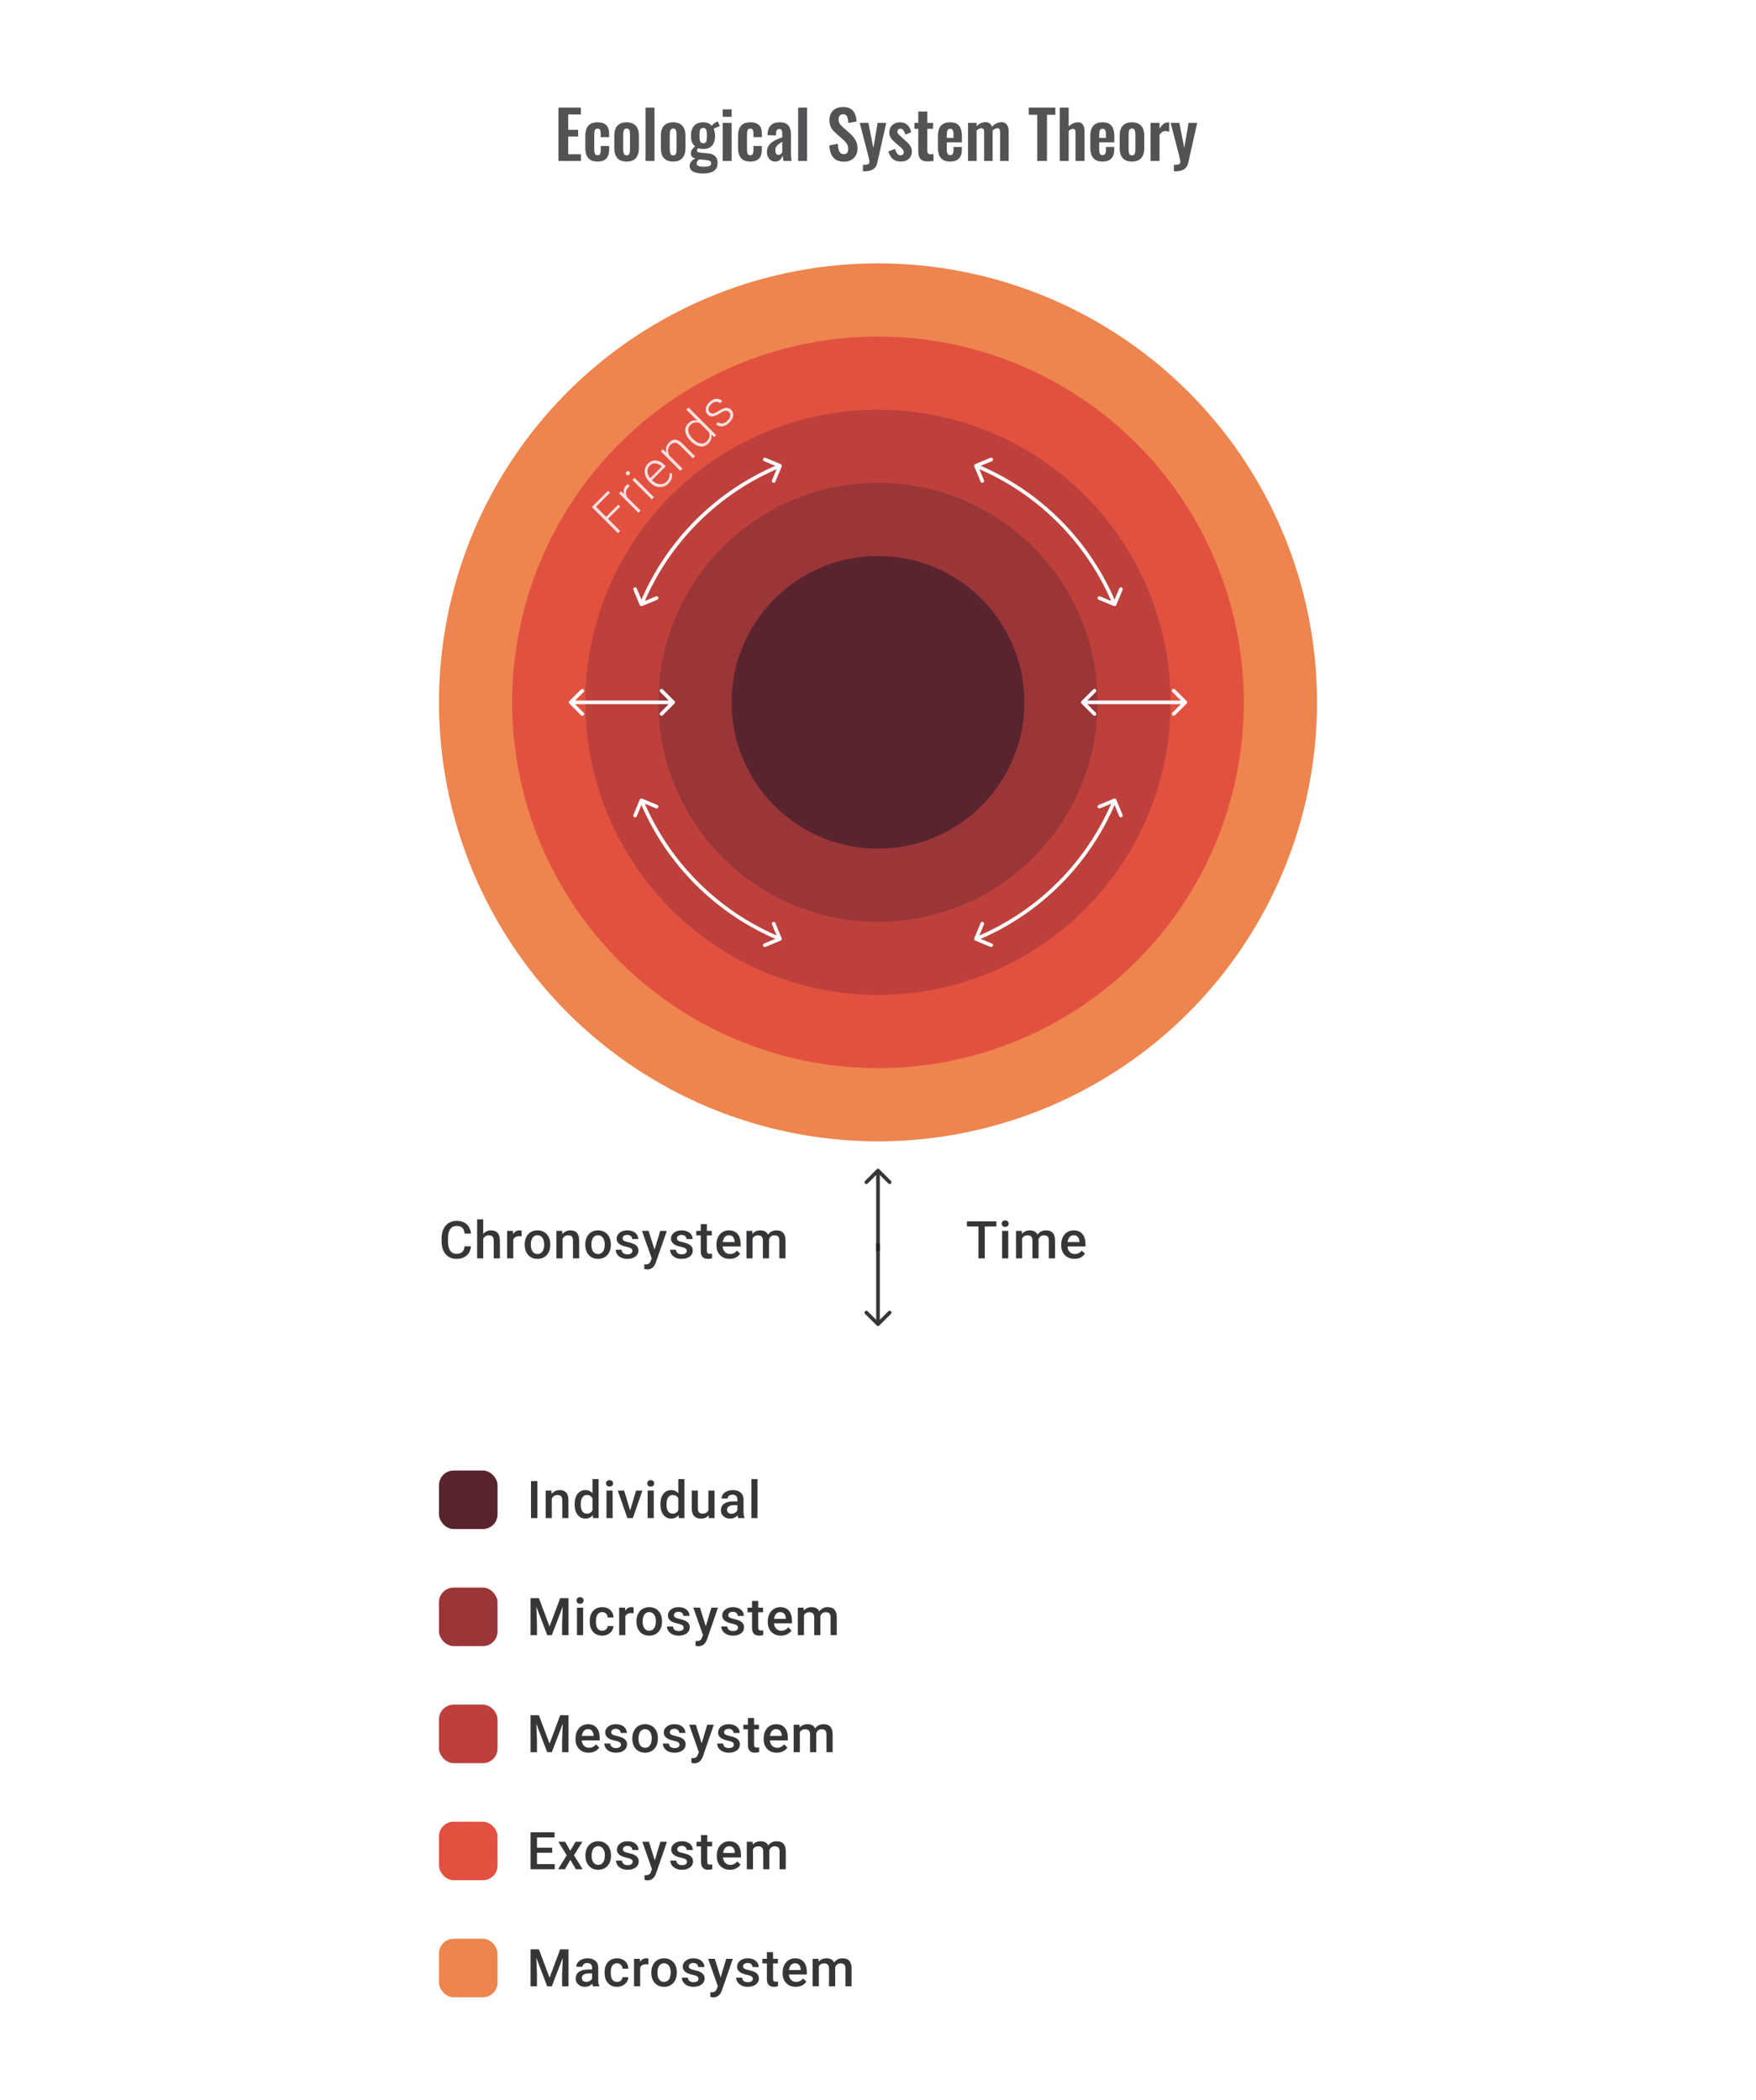
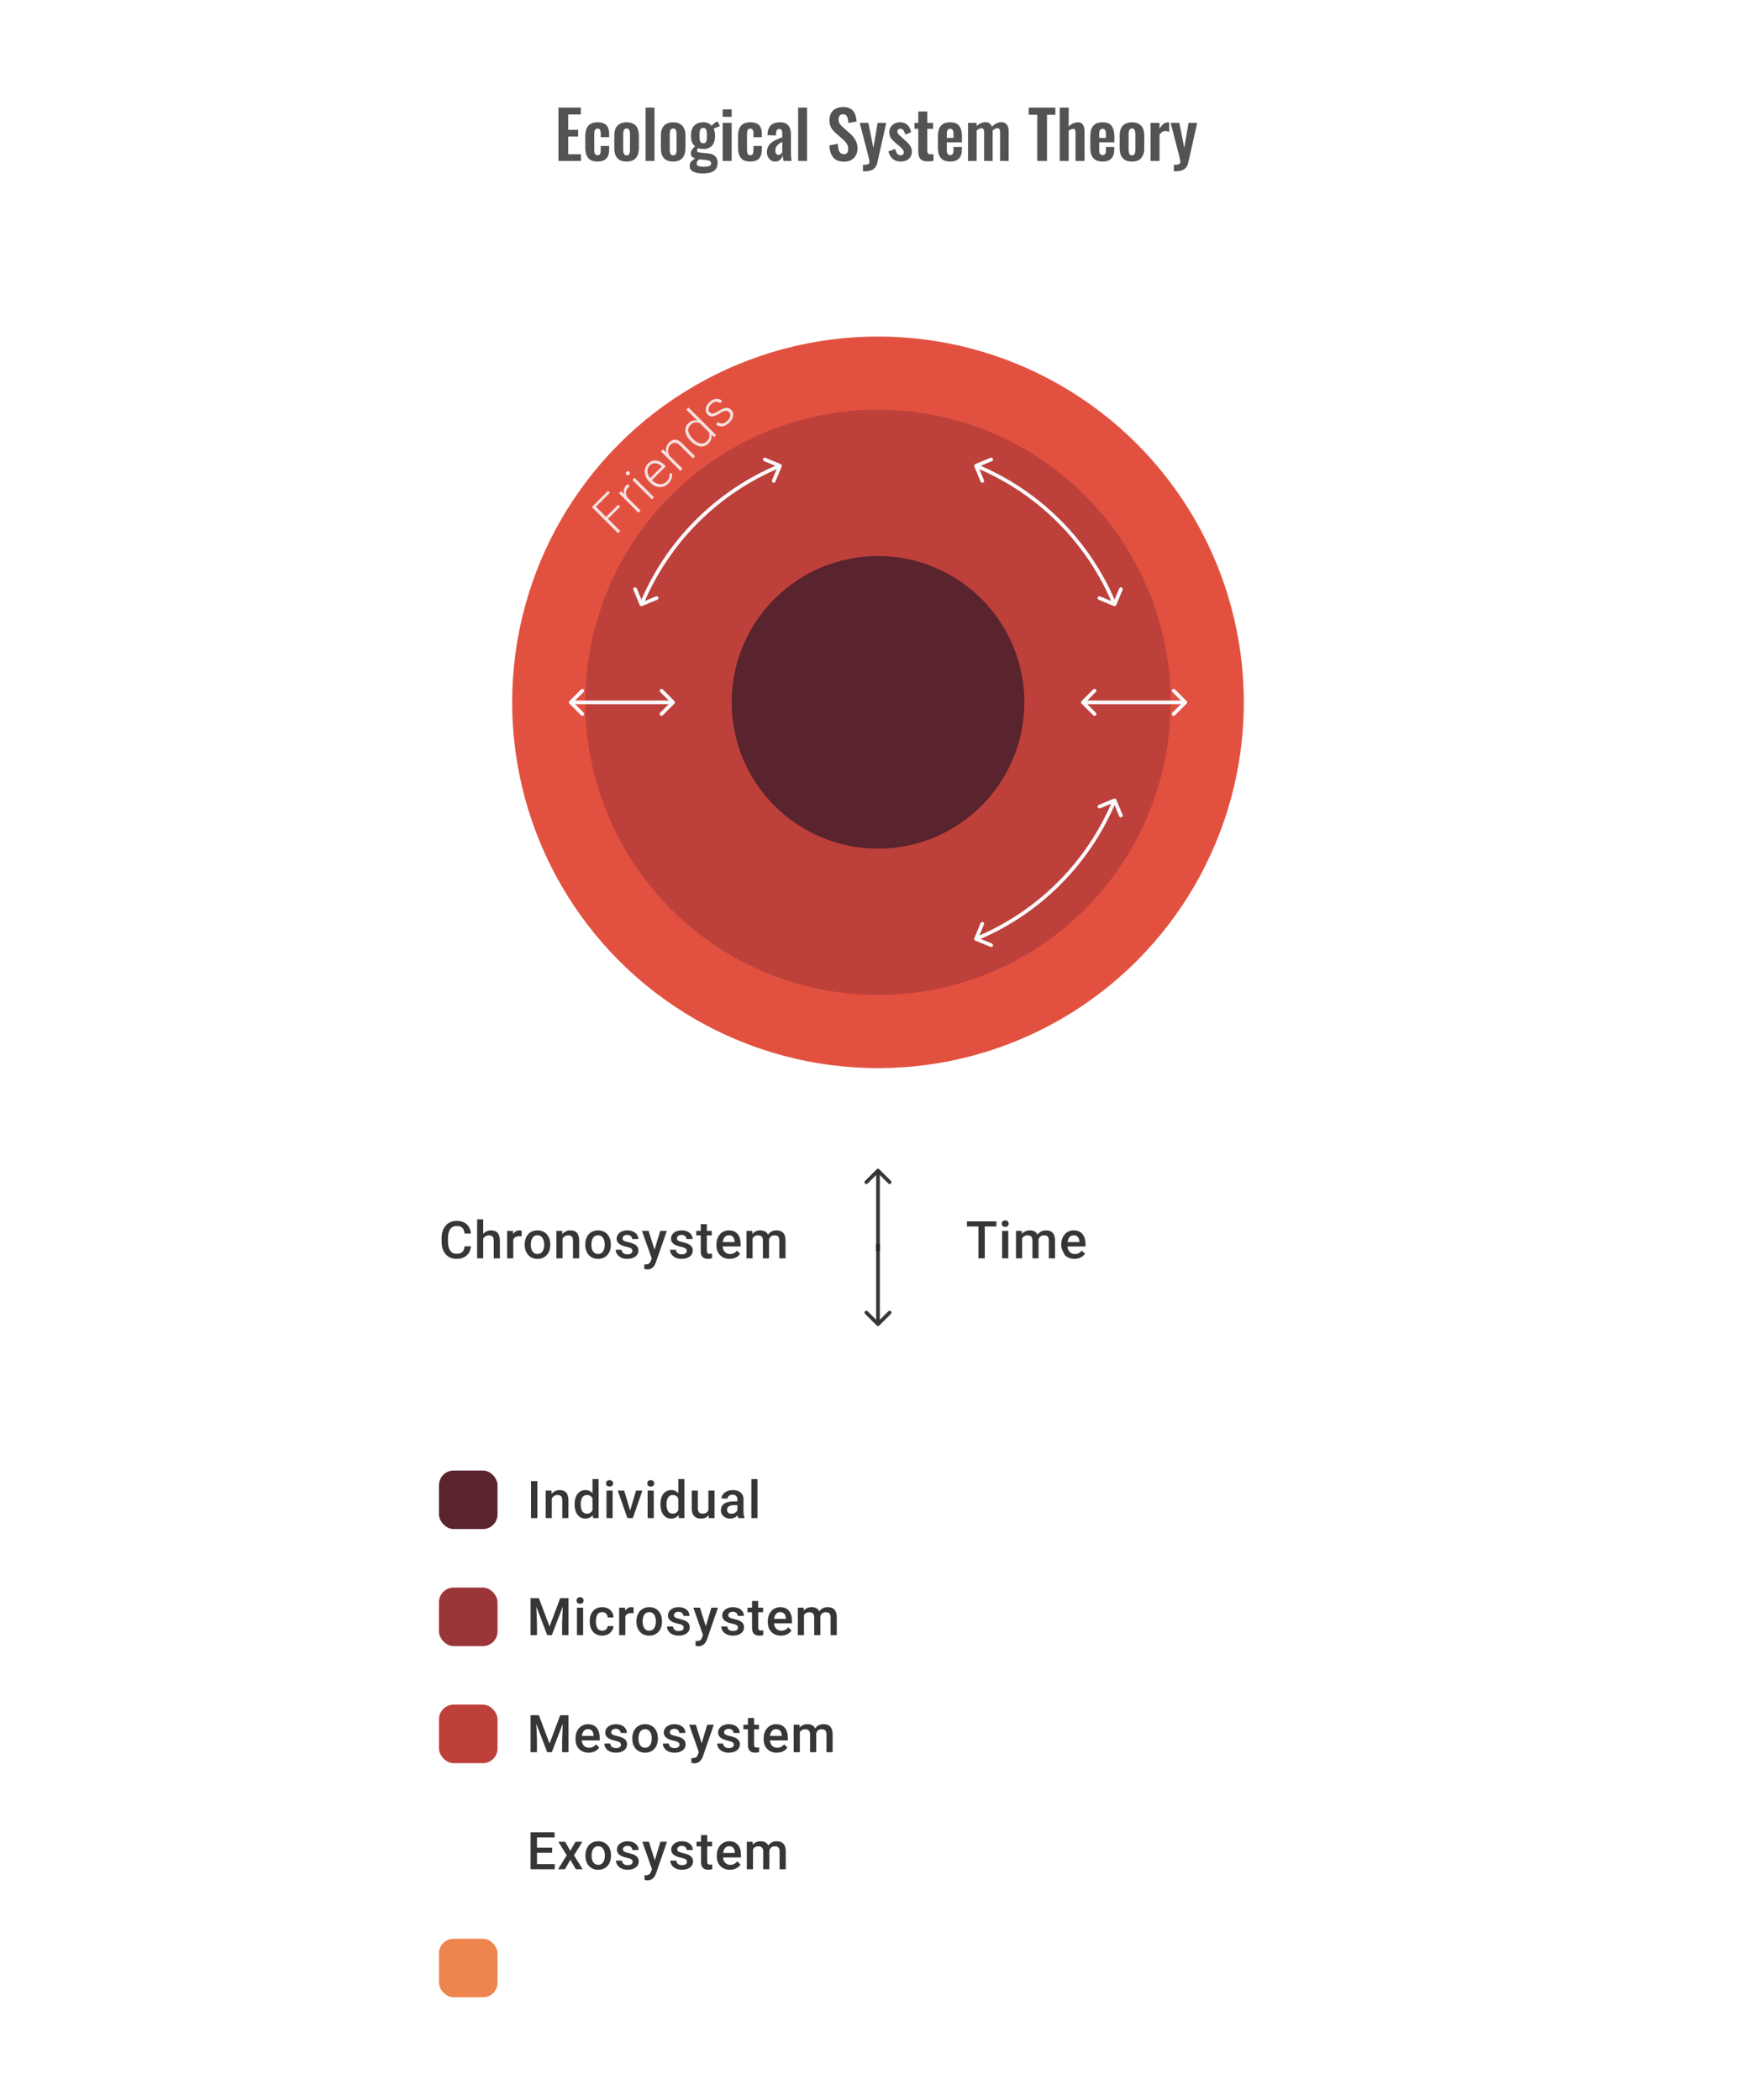
<svg xmlns="http://www.w3.org/2000/svg" width="480" height="574" viewBox="0 0 480 574" fill="none">
  <path d="M152.655 44V29.42H158.775V31.292H155.319V35.486H158.037V37.34H155.319V42.164H158.811V44H152.655ZM163.324 44.162C162.52 44.162 161.872 44.012 161.38 43.712C160.9 43.4 160.546 42.962 160.318 42.398C160.102 41.822 159.994 41.144 159.994 40.364V37.232C159.994 36.428 160.102 35.744 160.318 35.18C160.546 34.616 160.906 34.184 161.398 33.884C161.89 33.584 162.532 33.434 163.324 33.434C164.068 33.434 164.674 33.554 165.142 33.794C165.622 34.022 165.97 34.376 166.186 34.856C166.402 35.324 166.51 35.918 166.51 36.638V37.502H164.206V36.584C164.206 36.224 164.176 35.942 164.116 35.738C164.068 35.522 163.978 35.372 163.846 35.288C163.714 35.192 163.54 35.144 163.324 35.144C163.108 35.144 162.934 35.204 162.802 35.324C162.67 35.432 162.574 35.612 162.514 35.864C162.466 36.116 162.442 36.464 162.442 36.908V40.724C162.442 41.396 162.514 41.852 162.658 42.092C162.802 42.32 163.03 42.434 163.342 42.434C163.582 42.434 163.762 42.38 163.882 42.272C164.014 42.164 164.098 42.008 164.134 41.804C164.182 41.588 164.206 41.33 164.206 41.03V39.914H166.51V40.904C166.51 41.6 166.396 42.194 166.168 42.686C165.952 43.178 165.604 43.55 165.124 43.802C164.656 44.042 164.056 44.162 163.324 44.162ZM171.27 44.162C170.514 44.162 169.89 44.024 169.398 43.748C168.906 43.46 168.534 43.046 168.282 42.506C168.042 41.966 167.922 41.312 167.922 40.544V37.052C167.922 36.284 168.042 35.63 168.282 35.09C168.534 34.55 168.906 34.142 169.398 33.866C169.89 33.578 170.514 33.434 171.27 33.434C172.026 33.434 172.65 33.578 173.142 33.866C173.646 34.142 174.018 34.55 174.258 35.09C174.51 35.63 174.636 36.284 174.636 37.052V40.544C174.636 41.312 174.51 41.966 174.258 42.506C174.018 43.046 173.646 43.46 173.142 43.748C172.65 44.024 172.026 44.162 171.27 44.162ZM171.288 42.47C171.564 42.47 171.768 42.392 171.9 42.236C172.032 42.08 172.116 41.87 172.152 41.606C172.188 41.33 172.206 41.03 172.206 40.706V36.89C172.206 36.566 172.188 36.272 172.152 36.008C172.116 35.744 172.032 35.534 171.9 35.378C171.768 35.21 171.564 35.126 171.288 35.126C171.012 35.126 170.808 35.21 170.676 35.378C170.544 35.534 170.454 35.744 170.406 36.008C170.37 36.272 170.352 36.566 170.352 36.89V40.706C170.352 41.03 170.37 41.33 170.406 41.606C170.454 41.87 170.544 42.08 170.676 42.236C170.808 42.392 171.012 42.47 171.288 42.47ZM176.473 44V29.42H178.903V44H176.473ZM183.996 44.162C183.24 44.162 182.616 44.024 182.124 43.748C181.632 43.46 181.26 43.046 181.008 42.506C180.768 41.966 180.648 41.312 180.648 40.544V37.052C180.648 36.284 180.768 35.63 181.008 35.09C181.26 34.55 181.632 34.142 182.124 33.866C182.616 33.578 183.24 33.434 183.996 33.434C184.752 33.434 185.376 33.578 185.868 33.866C186.372 34.142 186.744 34.55 186.984 35.09C187.236 35.63 187.362 36.284 187.362 37.052V40.544C187.362 41.312 187.236 41.966 186.984 42.506C186.744 43.046 186.372 43.46 185.868 43.748C185.376 44.024 184.752 44.162 183.996 44.162ZM184.014 42.47C184.29 42.47 184.494 42.392 184.626 42.236C184.758 42.08 184.842 41.87 184.878 41.606C184.914 41.33 184.932 41.03 184.932 40.706V36.89C184.932 36.566 184.914 36.272 184.878 36.008C184.842 35.744 184.758 35.534 184.626 35.378C184.494 35.21 184.29 35.126 184.014 35.126C183.738 35.126 183.534 35.21 183.402 35.378C183.27 35.534 183.18 35.744 183.132 36.008C183.096 36.272 183.078 36.566 183.078 36.89V40.706C183.078 41.03 183.096 41.33 183.132 41.606C183.18 41.87 183.27 42.08 183.402 42.236C183.534 42.392 183.738 42.47 184.014 42.47ZM192.098 47.42C191.39 47.42 190.766 47.348 190.226 47.204C189.686 47.06 189.266 46.838 188.966 46.538C188.666 46.238 188.516 45.848 188.516 45.368C188.516 45.044 188.582 44.75 188.714 44.486C188.858 44.234 189.05 44.012 189.29 43.82C189.53 43.628 189.788 43.466 190.064 43.334C189.668 43.226 189.362 43.052 189.146 42.812C188.942 42.572 188.84 42.284 188.84 41.948C188.84 41.54 188.942 41.192 189.146 40.904C189.35 40.616 189.632 40.31 189.992 39.986C189.62 39.686 189.338 39.314 189.146 38.87C188.966 38.414 188.876 37.82 188.876 37.088C188.876 36.296 189.002 35.63 189.254 35.09C189.518 34.538 189.896 34.124 190.388 33.848C190.892 33.572 191.504 33.434 192.224 33.434C192.776 33.434 193.238 33.518 193.61 33.686C193.982 33.842 194.288 34.082 194.528 34.406C194.624 34.262 194.792 34.082 195.032 33.866C195.272 33.65 195.548 33.47 195.86 33.326L196.184 33.182L196.778 34.496C196.646 34.532 196.466 34.592 196.238 34.676C196.022 34.76 195.806 34.85 195.59 34.946C195.374 35.042 195.206 35.126 195.086 35.198C195.194 35.438 195.284 35.738 195.356 36.098C195.428 36.458 195.464 36.8 195.464 37.124C195.464 37.856 195.35 38.492 195.122 39.032C194.894 39.572 194.54 39.992 194.06 40.292C193.592 40.58 192.98 40.724 192.224 40.724C191.972 40.724 191.726 40.706 191.486 40.67C191.246 40.622 191.024 40.568 190.82 40.508C190.748 40.616 190.676 40.73 190.604 40.85C190.544 40.97 190.514 41.096 190.514 41.228C190.514 41.36 190.586 41.468 190.73 41.552C190.874 41.636 191.114 41.696 191.45 41.732L193.646 41.948C194.498 42.032 195.128 42.302 195.536 42.758C195.944 43.202 196.148 43.808 196.148 44.576C196.148 45.2 196.004 45.722 195.716 46.142C195.44 46.562 195.002 46.88 194.402 47.096C193.814 47.312 193.046 47.42 192.098 47.42ZM192.368 45.584C193.04 45.584 193.544 45.518 193.88 45.386C194.216 45.254 194.384 45.014 194.384 44.666C194.384 44.474 194.342 44.318 194.258 44.198C194.174 44.078 194.024 43.982 193.808 43.91C193.592 43.826 193.286 43.766 192.89 43.73L191.108 43.568C190.976 43.676 190.856 43.79 190.748 43.91C190.652 44.018 190.574 44.138 190.514 44.27C190.454 44.402 190.424 44.54 190.424 44.684C190.424 44.984 190.568 45.206 190.856 45.35C191.144 45.506 191.648 45.584 192.368 45.584ZM192.224 39.158C192.44 39.158 192.614 39.122 192.746 39.05C192.878 38.966 192.98 38.84 193.052 38.672C193.124 38.492 193.172 38.27 193.196 38.006C193.22 37.742 193.232 37.436 193.232 37.088C193.232 36.74 193.22 36.434 193.196 36.17C193.172 35.906 193.124 35.684 193.052 35.504C192.992 35.324 192.896 35.192 192.764 35.108C192.632 35.024 192.452 34.982 192.224 34.982C192.008 34.982 191.828 35.024 191.684 35.108C191.552 35.192 191.45 35.324 191.378 35.504C191.318 35.672 191.27 35.888 191.234 36.152C191.21 36.416 191.198 36.728 191.198 37.088C191.198 37.424 191.21 37.724 191.234 37.988C191.258 38.24 191.306 38.456 191.378 38.636C191.45 38.804 191.552 38.936 191.684 39.032C191.828 39.116 192.008 39.158 192.224 39.158ZM197.547 44V33.596H199.995V44H197.547ZM197.547 31.94V29.906H199.995V31.94H197.547ZM205.072 44.162C204.268 44.162 203.62 44.012 203.128 43.712C202.648 43.4 202.294 42.962 202.066 42.398C201.85 41.822 201.742 41.144 201.742 40.364V37.232C201.742 36.428 201.85 35.744 202.066 35.18C202.294 34.616 202.654 34.184 203.146 33.884C203.638 33.584 204.28 33.434 205.072 33.434C205.816 33.434 206.422 33.554 206.89 33.794C207.37 34.022 207.718 34.376 207.934 34.856C208.15 35.324 208.258 35.918 208.258 36.638V37.502H205.954V36.584C205.954 36.224 205.924 35.942 205.864 35.738C205.816 35.522 205.726 35.372 205.594 35.288C205.462 35.192 205.288 35.144 205.072 35.144C204.856 35.144 204.682 35.204 204.55 35.324C204.418 35.432 204.322 35.612 204.262 35.864C204.214 36.116 204.19 36.464 204.19 36.908V40.724C204.19 41.396 204.262 41.852 204.406 42.092C204.55 42.32 204.778 42.434 205.09 42.434C205.33 42.434 205.51 42.38 205.63 42.272C205.762 42.164 205.846 42.008 205.882 41.804C205.93 41.588 205.954 41.33 205.954 41.03V39.914H208.258V40.904C208.258 41.6 208.144 42.194 207.916 42.686C207.7 43.178 207.352 43.55 206.872 43.802C206.404 44.042 205.804 44.162 205.072 44.162ZM211.884 44.162C211.416 44.162 211.014 44.042 210.678 43.802C210.342 43.55 210.084 43.238 209.904 42.866C209.724 42.482 209.634 42.086 209.634 41.678C209.634 41.03 209.754 40.484 209.994 40.04C210.234 39.596 210.552 39.224 210.948 38.924C211.344 38.624 211.794 38.366 212.298 38.15C212.802 37.922 213.312 37.718 213.828 37.538V36.638C213.828 36.338 213.804 36.086 213.756 35.882C213.72 35.678 213.642 35.522 213.522 35.414C213.414 35.306 213.24 35.252 213 35.252C212.796 35.252 212.628 35.3 212.496 35.396C212.376 35.492 212.286 35.63 212.226 35.81C212.178 35.978 212.148 36.176 212.136 36.404L212.1 37.034L209.778 36.944C209.814 35.744 210.108 34.862 210.66 34.298C211.224 33.722 212.076 33.434 213.216 33.434C214.26 33.434 215.016 33.722 215.484 34.298C215.964 34.874 216.204 35.654 216.204 36.638V41.444C216.204 41.828 216.21 42.176 216.222 42.488C216.246 42.8 216.27 43.082 216.294 43.334C216.33 43.586 216.36 43.808 216.384 44H214.188C214.152 43.76 214.104 43.49 214.044 43.19C213.996 42.878 213.96 42.65 213.936 42.506C213.816 42.926 213.588 43.31 213.252 43.658C212.916 43.994 212.46 44.162 211.884 44.162ZM212.784 42.344C212.94 42.344 213.084 42.308 213.216 42.236C213.36 42.152 213.486 42.056 213.594 41.948C213.702 41.84 213.78 41.744 213.828 41.66V38.762C213.564 38.918 213.312 39.074 213.072 39.23C212.844 39.386 212.64 39.56 212.46 39.752C212.292 39.932 212.16 40.13 212.064 40.346C211.98 40.562 211.938 40.814 211.938 41.102C211.938 41.486 212.01 41.792 212.154 42.02C212.31 42.236 212.52 42.344 212.784 42.344ZM218.168 44V29.42H220.598V44H218.168ZM230.752 44.198C229.876 44.198 229.144 44.03 228.556 43.694C227.968 43.346 227.524 42.842 227.224 42.182C226.924 41.522 226.756 40.712 226.72 39.752L229.006 39.302C229.03 39.866 229.096 40.364 229.204 40.796C229.324 41.228 229.498 41.564 229.726 41.804C229.966 42.032 230.278 42.146 230.662 42.146C231.094 42.146 231.4 42.02 231.58 41.768C231.76 41.504 231.85 41.174 231.85 40.778C231.85 40.142 231.706 39.62 231.418 39.212C231.13 38.804 230.746 38.396 230.266 37.988L228.43 36.368C227.914 35.924 227.5 35.432 227.188 34.892C226.888 34.34 226.738 33.662 226.738 32.858C226.738 31.706 227.074 30.818 227.746 30.194C228.418 29.57 229.336 29.258 230.5 29.258C231.184 29.258 231.754 29.366 232.21 29.582C232.666 29.786 233.026 30.074 233.29 30.446C233.566 30.818 233.77 31.244 233.902 31.724C234.034 32.192 234.118 32.69 234.154 33.218L231.886 33.614C231.862 33.158 231.808 32.75 231.724 32.39C231.652 32.03 231.514 31.748 231.31 31.544C231.118 31.34 230.83 31.238 230.446 31.238C230.05 31.238 229.744 31.37 229.528 31.634C229.324 31.886 229.222 32.204 229.222 32.588C229.222 33.08 229.324 33.488 229.528 33.812C229.732 34.124 230.026 34.448 230.41 34.784L232.228 36.386C232.828 36.89 233.338 37.484 233.758 38.168C234.19 38.84 234.406 39.656 234.406 40.616C234.406 41.312 234.25 41.93 233.938 42.47C233.638 43.01 233.212 43.436 232.66 43.748C232.12 44.048 231.484 44.198 230.752 44.198ZM235.885 46.826V45.062C236.305 45.062 236.647 45.038 236.911 44.99C237.175 44.942 237.367 44.858 237.487 44.738C237.607 44.618 237.667 44.45 237.667 44.234C237.667 44.078 237.625 43.832 237.541 43.496C237.469 43.16 237.385 42.794 237.289 42.398L235.003 33.596H237.379L238.729 40.454L239.899 33.596H242.257L239.827 44.414C239.695 45.026 239.473 45.506 239.161 45.854C238.849 46.202 238.459 46.448 237.991 46.592C237.523 46.748 236.977 46.826 236.353 46.826H235.885ZM246.215 44.162C245.339 44.162 244.619 43.928 244.055 43.46C243.491 42.992 243.089 42.308 242.849 41.408L244.667 40.706C244.811 41.27 245.003 41.702 245.243 42.002C245.483 42.302 245.795 42.452 246.179 42.452C246.467 42.452 246.683 42.38 246.827 42.236C246.971 42.092 247.043 41.894 247.043 41.642C247.043 41.354 246.953 41.096 246.773 40.868C246.605 40.628 246.311 40.334 245.891 39.986L244.631 38.924C244.175 38.528 243.803 38.126 243.515 37.718C243.239 37.298 243.101 36.776 243.101 36.152C243.101 35.588 243.227 35.108 243.479 34.712C243.743 34.304 244.097 33.992 244.541 33.776C244.997 33.548 245.501 33.434 246.053 33.434C246.893 33.434 247.565 33.686 248.069 34.19C248.585 34.682 248.915 35.33 249.059 36.134L247.457 36.818C247.397 36.53 247.307 36.266 247.187 36.026C247.079 35.774 246.935 35.57 246.755 35.414C246.575 35.258 246.365 35.18 246.125 35.18C245.873 35.18 245.669 35.258 245.513 35.414C245.369 35.57 245.297 35.768 245.297 36.008C245.297 36.212 245.381 36.422 245.549 36.638C245.729 36.854 245.981 37.1 246.305 37.376L247.583 38.528C247.859 38.768 248.123 39.026 248.375 39.302C248.627 39.578 248.837 39.89 249.005 40.238C249.173 40.574 249.257 40.964 249.257 41.408C249.257 42.008 249.119 42.512 248.843 42.92C248.579 43.328 248.213 43.64 247.745 43.856C247.289 44.06 246.779 44.162 246.215 44.162ZM253.602 44.126C252.942 44.126 252.42 44.018 252.036 43.802C251.664 43.586 251.4 43.274 251.244 42.866C251.088 42.458 251.01 41.972 251.01 41.408V35.216H249.966V33.596H251.01V30.482H253.476V33.596H255.06V35.216H253.476V41.192C253.476 41.552 253.554 41.81 253.71 41.966C253.866 42.11 254.1 42.182 254.412 42.182C254.544 42.182 254.67 42.176 254.79 42.164C254.922 42.152 255.048 42.14 255.168 42.128V44C254.964 44.024 254.724 44.048 254.448 44.072C254.184 44.108 253.902 44.126 253.602 44.126ZM259.723 44.162C258.943 44.162 258.307 44.018 257.815 43.73C257.323 43.43 256.957 42.998 256.717 42.434C256.489 41.858 256.375 41.168 256.375 40.364V37.232C256.375 36.404 256.489 35.708 256.717 35.144C256.957 34.58 257.323 34.154 257.815 33.866C258.319 33.578 258.955 33.434 259.723 33.434C260.551 33.434 261.193 33.59 261.649 33.902C262.117 34.214 262.447 34.67 262.639 35.27C262.843 35.858 262.945 36.578 262.945 37.43V38.906H258.805V40.958C258.805 41.294 258.835 41.57 258.895 41.786C258.967 42.002 259.075 42.158 259.219 42.254C259.363 42.35 259.537 42.398 259.741 42.398C259.957 42.398 260.131 42.35 260.263 42.254C260.395 42.146 260.491 41.996 260.551 41.804C260.611 41.6 260.641 41.348 260.641 41.048V40.184H262.927V40.886C262.927 41.942 262.663 42.752 262.135 43.316C261.607 43.88 260.803 44.162 259.723 44.162ZM258.805 37.7H260.641V36.71C260.641 36.35 260.611 36.062 260.551 35.846C260.491 35.618 260.395 35.456 260.263 35.36C260.131 35.252 259.945 35.198 259.705 35.198C259.489 35.198 259.315 35.252 259.183 35.36C259.051 35.468 258.955 35.648 258.895 35.9C258.835 36.152 258.805 36.512 258.805 36.98V37.7ZM264.606 44V33.596H266.964V34.496C267.324 34.112 267.714 33.836 268.134 33.668C268.554 33.488 268.98 33.398 269.412 33.398C269.82 33.398 270.174 33.5 270.474 33.704C270.786 33.908 271.014 34.232 271.158 34.676C271.554 34.22 271.974 33.896 272.418 33.704C272.862 33.5 273.318 33.398 273.786 33.398C274.158 33.398 274.488 33.494 274.776 33.686C275.064 33.866 275.292 34.142 275.46 34.514C275.628 34.874 275.712 35.33 275.712 35.882V44H273.372V36.098C273.372 35.702 273.306 35.432 273.174 35.288C273.042 35.132 272.856 35.054 272.616 35.054C272.424 35.054 272.208 35.108 271.968 35.216C271.74 35.324 271.53 35.474 271.338 35.666C271.338 35.702 271.338 35.738 271.338 35.774C271.338 35.798 271.338 35.834 271.338 35.882V44H269.016V36.098C269.016 35.702 268.944 35.432 268.8 35.288C268.668 35.132 268.482 35.054 268.242 35.054C268.05 35.054 267.84 35.108 267.612 35.216C267.384 35.324 267.168 35.474 266.964 35.666V44H264.606ZM283.523 44V31.382H281.201V29.42H288.473V31.382H286.187V44H283.523ZM289.673 44V29.42H292.121V34.586C292.481 34.226 292.871 33.944 293.291 33.74C293.723 33.536 294.191 33.434 294.695 33.434C295.115 33.434 295.451 33.542 295.703 33.758C295.955 33.962 296.141 34.238 296.261 34.586C296.381 34.934 296.441 35.312 296.441 35.72V44H293.993V36.206C293.993 35.894 293.945 35.654 293.849 35.486C293.753 35.318 293.567 35.234 293.291 35.234C293.123 35.234 292.931 35.282 292.715 35.378C292.511 35.474 292.313 35.6 292.121 35.756V44H289.673ZM301.383 44.162C300.603 44.162 299.967 44.018 299.475 43.73C298.983 43.43 298.617 42.998 298.377 42.434C298.149 41.858 298.035 41.168 298.035 40.364V37.232C298.035 36.404 298.149 35.708 298.377 35.144C298.617 34.58 298.983 34.154 299.475 33.866C299.979 33.578 300.615 33.434 301.383 33.434C302.211 33.434 302.853 33.59 303.309 33.902C303.777 34.214 304.107 34.67 304.299 35.27C304.503 35.858 304.605 36.578 304.605 37.43V38.906H300.465V40.958C300.465 41.294 300.495 41.57 300.555 41.786C300.627 42.002 300.735 42.158 300.879 42.254C301.023 42.35 301.197 42.398 301.401 42.398C301.617 42.398 301.791 42.35 301.923 42.254C302.055 42.146 302.151 41.996 302.211 41.804C302.271 41.6 302.301 41.348 302.301 41.048V40.184H304.587V40.886C304.587 41.942 304.323 42.752 303.795 43.316C303.267 43.88 302.463 44.162 301.383 44.162ZM300.465 37.7H302.301V36.71C302.301 36.35 302.271 36.062 302.211 35.846C302.151 35.618 302.055 35.456 301.923 35.36C301.791 35.252 301.605 35.198 301.365 35.198C301.149 35.198 300.975 35.252 300.843 35.36C300.711 35.468 300.615 35.648 300.555 35.9C300.495 36.152 300.465 36.512 300.465 36.98V37.7ZM309.416 44.162C308.66 44.162 308.036 44.024 307.544 43.748C307.052 43.46 306.68 43.046 306.428 42.506C306.188 41.966 306.068 41.312 306.068 40.544V37.052C306.068 36.284 306.188 35.63 306.428 35.09C306.68 34.55 307.052 34.142 307.544 33.866C308.036 33.578 308.66 33.434 309.416 33.434C310.172 33.434 310.796 33.578 311.288 33.866C311.792 34.142 312.164 34.55 312.404 35.09C312.656 35.63 312.782 36.284 312.782 37.052V40.544C312.782 41.312 312.656 41.966 312.404 42.506C312.164 43.046 311.792 43.46 311.288 43.748C310.796 44.024 310.172 44.162 309.416 44.162ZM309.434 42.47C309.71 42.47 309.914 42.392 310.046 42.236C310.178 42.08 310.262 41.87 310.298 41.606C310.334 41.33 310.352 41.03 310.352 40.706V36.89C310.352 36.566 310.334 36.272 310.298 36.008C310.262 35.744 310.178 35.534 310.046 35.378C309.914 35.21 309.71 35.126 309.434 35.126C309.158 35.126 308.954 35.21 308.822 35.378C308.69 35.534 308.6 35.744 308.552 36.008C308.516 36.272 308.498 36.566 308.498 36.89V40.706C308.498 41.03 308.516 41.33 308.552 41.606C308.6 41.87 308.69 42.08 308.822 42.236C308.954 42.392 309.158 42.47 309.434 42.47ZM314.511 44V33.596H316.959V35.198C317.319 34.586 317.679 34.148 318.039 33.884C318.399 33.608 318.795 33.47 319.227 33.47C319.299 33.47 319.359 33.476 319.407 33.488C319.467 33.488 319.533 33.494 319.605 33.506V36.044C319.461 35.984 319.299 35.936 319.119 35.9C318.951 35.852 318.777 35.828 318.597 35.828C318.273 35.828 317.979 35.906 317.715 36.062C317.451 36.218 317.199 36.476 316.959 36.836V44H314.511ZM320.875 46.826V45.062C321.295 45.062 321.637 45.038 321.901 44.99C322.165 44.942 322.357 44.858 322.477 44.738C322.597 44.618 322.657 44.45 322.657 44.234C322.657 44.078 322.615 43.832 322.531 43.496C322.459 43.16 322.375 42.794 322.279 42.398L319.993 33.596H322.369L323.719 40.454L324.889 33.596H327.247L324.817 44.414C324.685 45.026 324.463 45.506 324.151 45.854C323.839 46.202 323.449 46.448 322.981 46.592C322.513 46.748 321.967 46.826 321.343 46.826H320.875Z" fill="#1E1E21" fill-opacity="0.76" />
-   <circle cx="240" cy="192" r="120" fill="#EE844E" />
  <circle cx="240" cy="192" r="100" fill="#E25140" />
  <circle cx="240" cy="192" r="80" fill="#BE403B" />
-   <circle cx="240" cy="192" r="60" fill="#9A3538" />
  <circle cx="240" cy="192" r="40" fill="#59242D" />
  <path d="M324.354 192.354C324.549 192.158 324.549 191.842 324.354 191.646L321.172 188.464C320.976 188.269 320.66 188.269 320.464 188.464C320.269 188.66 320.269 188.976 320.464 189.172L323.293 192L320.464 194.828C320.269 195.024 320.269 195.34 320.464 195.536C320.66 195.731 320.976 195.731 321.172 195.536L324.354 192.354ZM295.646 191.646C295.451 191.842 295.451 192.158 295.646 192.354L298.828 195.536C299.024 195.731 299.34 195.731 299.536 195.536C299.731 195.34 299.731 195.024 299.536 194.828L296.707 192L299.536 189.172C299.731 188.976 299.731 188.66 299.536 188.464C299.34 188.269 299.024 188.269 298.828 188.464L295.646 191.646ZM324 191.5H296V192.5H324V191.5Z" fill="#FAFAFD" />
  <path d="M184.354 192.354C184.549 192.158 184.549 191.842 184.354 191.646L181.172 188.464C180.976 188.269 180.66 188.269 180.464 188.464C180.269 188.66 180.269 188.976 180.464 189.172L183.293 192L180.464 194.828C180.269 195.024 180.269 195.34 180.464 195.536C180.66 195.731 180.976 195.731 181.172 195.536L184.354 192.354ZM155.646 191.646C155.451 191.842 155.451 192.158 155.646 192.354L158.828 195.536C159.024 195.731 159.34 195.731 159.536 195.536C159.731 195.34 159.731 195.024 159.536 194.828L156.707 192L159.536 189.172C159.731 188.976 159.731 188.66 159.536 188.464C159.34 188.269 159.024 188.269 158.828 188.464L155.646 191.646ZM184 191.5H156V192.5H184V191.5Z" fill="#FAFAFD" />
  <path d="M213.674 127.52C213.78 127.265 213.659 126.972 213.404 126.866L209.246 125.144C208.991 125.039 208.698 125.16 208.593 125.415C208.487 125.67 208.608 125.963 208.863 126.068L212.559 127.599L211.028 131.294C210.922 131.55 211.044 131.842 211.299 131.948C211.554 132.053 211.846 131.932 211.952 131.677L213.674 127.52ZM190.503 142.502L190.149 142.149L190.503 142.502ZM174.866 165.403C174.972 165.659 175.265 165.78 175.52 165.674L179.677 163.952C179.932 163.846 180.054 163.554 179.948 163.299C179.842 163.044 179.55 162.922 179.295 163.028L175.599 164.559L174.068 160.863C173.963 160.608 173.67 160.487 173.415 160.593C173.16 160.698 173.039 160.991 173.144 161.246L174.866 165.403ZM213.021 126.866C204.467 130.409 196.696 135.602 190.149 142.149L190.856 142.856C197.31 136.402 204.971 131.283 213.404 127.79L213.021 126.866ZM190.149 142.149C183.602 148.695 178.409 156.467 174.866 165.021L175.79 165.403C179.283 156.971 184.402 149.31 190.856 142.856L190.149 142.149Z" fill="#FAFAFD" />
  <path d="M304.48 165.674C304.735 165.78 305.028 165.659 305.134 165.403L306.856 161.246C306.961 160.991 306.84 160.698 306.585 160.593C306.33 160.487 306.037 160.608 305.932 160.863L304.401 164.559L300.705 163.028C300.45 162.922 300.158 163.044 300.052 163.299C299.946 163.554 300.068 163.846 300.323 163.952L304.48 165.674ZM266.596 126.866C266.341 126.972 266.22 127.265 266.326 127.52L268.048 131.677C268.154 131.932 268.446 132.053 268.701 131.948C268.956 131.842 269.078 131.55 268.972 131.294L267.441 127.599L271.137 126.068C271.392 125.963 271.513 125.67 271.407 125.415C271.302 125.16 271.009 125.039 270.754 125.144L266.596 126.866ZM305.134 165.021C301.591 156.467 296.398 148.695 289.851 142.149L289.144 142.856C295.598 149.31 300.717 156.971 304.21 165.403L305.134 165.021ZM289.851 142.149C283.304 135.602 275.533 130.409 266.979 126.866L266.596 127.79C275.029 131.283 282.69 136.402 289.144 142.856L289.851 142.149Z" fill="#FAFAFD" />
  <path d="M266.326 256.48C266.22 256.735 266.341 257.028 266.597 257.134L270.754 258.856C271.009 258.961 271.302 258.84 271.407 258.585C271.513 258.33 271.392 258.037 271.137 257.932L267.441 256.401L268.972 252.705C269.078 252.45 268.956 252.158 268.701 252.052C268.446 251.947 268.154 252.068 268.048 252.323L266.326 256.48ZM305.134 218.597C305.028 218.341 304.735 218.22 304.48 218.326L300.323 220.048C300.068 220.154 299.946 220.446 300.052 220.701C300.158 220.956 300.45 221.078 300.705 220.972L304.401 219.441L305.932 223.137C306.037 223.392 306.33 223.513 306.585 223.407C306.84 223.302 306.961 223.009 306.856 222.754L305.134 218.597ZM266.979 257.134C275.533 253.591 283.305 248.398 289.851 241.851L289.144 241.144C282.69 247.598 275.029 252.717 266.597 256.21L266.979 257.134ZM289.851 241.851C296.398 235.305 301.591 227.533 305.134 218.979L304.21 218.597C300.717 227.029 295.598 234.69 289.144 241.144L289.851 241.851Z" fill="#FAFAFD" />
-   <path d="M175.52 218.326C175.265 218.22 174.972 218.341 174.866 218.597L173.144 222.754C173.039 223.009 173.16 223.302 173.415 223.407C173.67 223.513 173.963 223.392 174.068 223.137L175.599 219.441L179.295 220.972C179.55 221.078 179.842 220.956 179.948 220.701C180.054 220.446 179.932 220.154 179.677 220.048L175.52 218.326ZM213.404 257.134C213.659 257.028 213.78 256.735 213.674 256.48L211.952 252.323C211.846 252.068 211.554 251.947 211.299 252.052C211.044 252.158 210.922 252.45 211.028 252.705L212.559 256.401L208.863 257.932C208.608 258.037 208.487 258.33 208.593 258.585C208.698 258.84 208.991 258.961 209.246 258.856L213.404 257.134ZM174.866 218.979C178.409 227.533 183.602 235.305 190.149 241.851L190.856 241.144C184.402 234.69 179.283 227.029 175.79 218.597L174.866 218.979ZM190.149 241.851C196.696 248.398 204.467 253.591 213.021 257.134L213.404 256.21C204.971 252.717 197.31 247.598 190.856 241.144L190.149 241.851Z" fill="#FAFAFD" />
  <path d="M162.384 138.008L169.533 145.157L168.929 145.761L161.781 138.612L162.384 138.008ZM169.003 137.969L169.523 138.489L165.993 142.02L165.473 141.499L169.003 137.969ZM166.209 134.184L166.73 134.704L162.704 138.73L162.183 138.21L166.209 134.184ZM170.672 135.151L175.105 139.585L174.521 140.169L169.209 134.856L169.778 134.287L170.672 135.151ZM171.634 132.353L172.159 132.907C172.084 132.963 172.012 133.019 171.943 133.074C171.875 133.13 171.804 133.194 171.732 133.266C171.477 133.521 171.3 133.793 171.202 134.081C171.104 134.362 171.073 134.652 171.109 134.95C171.142 135.244 171.235 135.537 171.389 135.829C171.539 136.117 171.736 136.392 171.978 136.653L171.845 136.953C171.498 136.606 171.212 136.248 170.986 135.878C170.76 135.508 170.61 135.138 170.534 134.768C170.459 134.392 170.472 134.028 170.574 133.678C170.675 133.321 170.88 132.989 171.187 132.681C171.263 132.606 171.343 132.539 171.428 132.48C171.513 132.415 171.582 132.372 171.634 132.353ZM173.451 130.615L178.763 135.927L178.179 136.511L172.866 131.199L173.451 130.615ZM171.226 129.765C171.115 129.654 171.056 129.526 171.05 129.382C171.043 129.232 171.102 129.094 171.226 128.97C171.351 128.846 171.488 128.787 171.639 128.793C171.789 128.793 171.92 128.849 172.032 128.96C172.14 129.068 172.195 129.199 172.199 129.353C172.202 129.5 172.141 129.636 172.017 129.76C171.893 129.885 171.757 129.945 171.609 129.942C171.462 129.932 171.334 129.873 171.226 129.765ZM182.72 132.166C182.373 132.513 181.99 132.769 181.571 132.932C181.155 133.093 180.723 133.165 180.275 133.148C179.83 133.129 179.389 133.019 178.954 132.819C178.519 132.613 178.111 132.32 177.732 131.941L177.52 131.729C177.111 131.32 176.802 130.89 176.593 130.438C176.383 129.986 176.267 129.536 176.244 129.088C176.221 128.64 176.283 128.217 176.431 127.821C176.578 127.419 176.802 127.067 177.103 126.766C177.44 126.429 177.8 126.19 178.183 126.049C178.563 125.905 178.951 125.854 179.347 125.897C179.743 125.933 180.136 126.054 180.525 126.26C180.911 126.463 181.283 126.743 181.64 127.1L181.998 127.458L177.977 131.479L177.476 130.978L180.913 127.541L180.844 127.473C180.54 127.181 180.201 126.964 179.828 126.82C179.455 126.669 179.075 126.623 178.689 126.682C178.303 126.741 177.943 126.938 177.609 127.271C177.36 127.52 177.183 127.802 177.079 128.116C176.977 128.427 176.949 128.756 176.995 129.103C177.041 129.443 177.157 129.788 177.344 130.139C177.53 130.482 177.786 130.816 178.11 131.14L178.321 131.351C178.615 131.646 178.933 131.878 179.273 132.049C179.614 132.212 179.961 132.31 180.314 132.343C180.671 132.373 181.015 132.33 181.345 132.215C181.676 132.101 181.975 131.909 182.244 131.641C182.558 131.327 182.779 130.991 182.906 130.635C183.031 130.274 183.064 129.872 183.005 129.427L183.658 129.343C183.713 129.628 183.726 129.929 183.697 130.247C183.671 130.561 183.581 130.88 183.427 131.204C183.273 131.528 183.037 131.849 182.72 132.166ZM182.381 123.953L186.559 128.131L185.975 128.715L180.662 123.403L181.222 122.843L182.381 123.953ZM183.441 125.278L183.034 125.391C182.739 125.057 182.509 124.699 182.342 124.316C182.175 123.933 182.078 123.545 182.052 123.152C182.029 122.756 182.083 122.375 182.214 122.008C182.348 121.639 182.567 121.301 182.872 120.997C183.137 120.732 183.41 120.531 183.692 120.393C183.973 120.256 184.266 120.192 184.571 120.202C184.875 120.211 185.188 120.301 185.508 120.472C185.832 120.639 186.171 120.899 186.525 121.252L189.981 124.709L189.392 125.298L185.931 121.837C185.564 121.47 185.227 121.234 184.919 121.13C184.608 121.022 184.315 121.017 184.04 121.115C183.765 121.213 183.5 121.39 183.245 121.645C182.964 121.927 182.779 122.236 182.69 122.573C182.602 122.904 182.584 123.239 182.636 123.579C182.689 123.913 182.788 124.229 182.936 124.527C183.08 124.822 183.248 125.072 183.441 125.278ZM194.125 118.503L187.614 111.993L188.204 111.404L195.745 118.945L195.195 119.495L194.125 118.503ZM188.866 120.619L188.763 120.516C188.351 120.104 188.027 119.685 187.791 119.259C187.552 118.83 187.403 118.41 187.344 117.997C187.285 117.578 187.32 117.181 187.448 116.804C187.572 116.425 187.793 116.076 188.11 115.759C188.421 115.448 188.747 115.223 189.087 115.086C189.428 114.948 189.778 114.89 190.138 114.909C190.501 114.926 190.866 115.012 191.233 115.169C191.603 115.323 191.973 115.536 192.342 115.808L193.653 117.119C193.915 117.459 194.12 117.808 194.267 118.164C194.411 118.518 194.49 118.875 194.503 119.235C194.513 119.591 194.445 119.943 194.301 120.29C194.157 120.631 193.927 120.96 193.609 121.277C193.295 121.591 192.946 121.809 192.563 121.93C192.18 122.051 191.781 122.081 191.365 122.018C190.946 121.953 190.524 121.802 190.099 121.567C189.673 121.331 189.262 121.015 188.866 120.619ZM189.352 119.927L189.456 120.03C189.767 120.341 190.086 120.598 190.413 120.801C190.74 121.004 191.066 121.14 191.39 121.208C191.714 121.277 192.03 121.269 192.338 121.184C192.645 121.099 192.933 120.922 193.202 120.654C193.539 120.316 193.758 119.969 193.86 119.613C193.958 119.253 193.969 118.897 193.894 118.547C193.815 118.194 193.68 117.858 193.486 117.541L191.96 116.014C191.747 115.88 191.513 115.76 191.257 115.655C191.002 115.551 190.734 115.489 190.452 115.469C190.171 115.443 189.884 115.484 189.593 115.592C189.302 115.693 189.015 115.885 188.734 116.166C188.462 116.438 188.284 116.727 188.199 117.035C188.114 117.343 188.105 117.662 188.174 117.992C188.243 118.316 188.379 118.642 188.582 118.969C188.785 119.297 189.042 119.616 189.352 119.927ZM199.319 112.661C199.175 112.517 198.997 112.41 198.784 112.342C198.571 112.273 198.303 112.283 197.979 112.371C197.658 112.456 197.259 112.656 196.781 112.97C196.421 113.199 196.083 113.389 195.769 113.54C195.458 113.687 195.167 113.782 194.895 113.824C194.624 113.867 194.367 113.849 194.124 113.77C193.882 113.692 193.652 113.543 193.432 113.324C193.236 113.127 193.093 112.9 193.005 112.641C192.917 112.376 192.887 112.098 192.917 111.806C192.946 111.509 193.038 111.207 193.192 110.903C193.349 110.595 193.571 110.298 193.859 110.009C194.269 109.6 194.689 109.32 195.121 109.17C195.553 109.013 195.966 108.977 196.358 109.062C196.754 109.144 197.103 109.335 197.404 109.636L196.82 110.221C196.637 110.037 196.409 109.918 196.137 109.862C195.869 109.803 195.579 109.825 195.268 109.926C194.961 110.024 194.66 110.221 194.365 110.515C194.061 110.82 193.859 111.113 193.761 111.394C193.663 111.676 193.64 111.931 193.692 112.16C193.748 112.386 193.851 112.574 194.002 112.725C194.12 112.842 194.246 112.932 194.38 112.995C194.514 113.05 194.671 113.07 194.851 113.053C195.034 113.034 195.255 112.967 195.514 112.852C195.773 112.738 196.085 112.566 196.452 112.337C196.975 112.003 197.442 111.769 197.851 111.635C198.26 111.494 198.63 111.458 198.961 111.527C199.288 111.592 199.592 111.766 199.874 112.047C200.093 112.266 200.249 112.513 200.34 112.788C200.429 113.06 200.451 113.348 200.409 113.652C200.37 113.954 200.265 114.261 200.095 114.575C199.928 114.886 199.695 115.191 199.398 115.489C198.949 115.937 198.496 116.243 198.038 116.407C197.579 116.564 197.149 116.602 196.746 116.52C196.344 116.431 196.005 116.25 195.73 115.975L196.314 115.391C196.609 115.646 196.913 115.777 197.227 115.783C197.538 115.787 197.838 115.71 198.126 115.553C198.417 115.392 198.673 115.202 198.892 114.983C199.193 114.682 199.401 114.386 199.515 114.094C199.63 113.803 199.668 113.533 199.628 113.284C199.589 113.035 199.486 112.828 199.319 112.661Z" fill="#FAFAFD" fill-opacity="0.85" />
  <path d="M240.354 319.646C240.158 319.451 239.842 319.451 239.646 319.646L236.464 322.828C236.269 323.024 236.269 323.34 236.464 323.536C236.66 323.731 236.976 323.731 237.172 323.536L240 320.707L242.828 323.536C243.024 323.731 243.34 323.731 243.536 323.536C243.731 323.34 243.731 323.024 243.536 322.828L240.354 319.646ZM239.5 320V342H240.5V320H239.5Z" fill="#1E1E21" fill-opacity="0.89" />
  <path d="M239.646 362.354C239.842 362.549 240.158 362.549 240.354 362.354L243.536 359.172C243.731 358.976 243.731 358.66 243.536 358.464C243.34 358.269 243.024 358.269 242.828 358.464L240 361.293L237.172 358.464C236.976 358.269 236.66 358.269 236.464 358.464C236.269 358.66 236.269 358.976 236.464 359.172L239.646 362.354ZM240.5 362V340H239.5V362H240.5Z" fill="#1E1E21" fill-opacity="0.89" />
  <rect x="120" y="402" width="16" height="16" rx="4" fill="#59242D" />
  <path d="M146.888 404.89V415H145.146V404.89H146.888ZM150.832 409.091V415H149.159V407.487H150.735L150.832 409.091ZM150.533 410.966L149.992 410.959C149.996 410.427 150.071 409.938 150.214 409.494C150.362 409.05 150.566 408.668 150.825 408.348C151.089 408.029 151.404 407.784 151.769 407.612C152.135 407.436 152.542 407.348 152.991 407.348C153.352 407.348 153.679 407.399 153.97 407.501C154.267 407.598 154.519 407.758 154.727 407.98C154.94 408.202 155.102 408.492 155.213 408.848C155.324 409.2 155.38 409.633 155.38 410.147V415H153.7V410.14C153.7 409.779 153.646 409.494 153.54 409.286C153.438 409.073 153.288 408.922 153.089 408.834C152.894 408.742 152.651 408.695 152.36 408.695C152.073 408.695 151.816 408.756 151.589 408.876C151.362 408.996 151.17 409.161 151.013 409.369C150.86 409.577 150.742 409.818 150.658 410.091C150.575 410.364 150.533 410.656 150.533 410.966ZM161.955 413.445V404.335H163.635V415H162.115L161.955 413.445ZM157.067 411.327V411.181C157.067 410.612 157.134 410.093 157.268 409.626C157.402 409.154 157.597 408.749 157.851 408.411C158.106 408.068 158.416 407.807 158.782 407.626C159.148 407.441 159.56 407.348 160.018 407.348C160.471 407.348 160.869 407.436 161.212 407.612C161.555 407.788 161.846 408.04 162.087 408.369C162.328 408.693 162.52 409.082 162.663 409.536C162.807 409.985 162.909 410.485 162.969 411.035V411.501C162.909 412.037 162.807 412.528 162.663 412.973C162.52 413.417 162.328 413.801 162.087 414.125C161.846 414.449 161.552 414.699 161.205 414.875C160.863 415.051 160.462 415.139 160.004 415.139C159.55 415.139 159.141 415.044 158.775 414.854C158.414 414.664 158.106 414.398 157.851 414.056C157.597 413.713 157.402 413.31 157.268 412.848C157.134 412.38 157.067 411.873 157.067 411.327ZM158.74 411.181V411.327C158.74 411.67 158.77 411.989 158.83 412.285C158.895 412.581 158.995 412.843 159.129 413.07C159.263 413.292 159.437 413.468 159.65 413.597C159.867 413.722 160.127 413.785 160.427 413.785C160.807 413.785 161.119 413.702 161.365 413.535C161.61 413.368 161.802 413.144 161.941 412.861C162.085 412.574 162.182 412.255 162.233 411.903V410.647C162.205 410.373 162.147 410.119 162.059 409.883C161.976 409.647 161.862 409.441 161.719 409.265C161.575 409.084 161.397 408.945 161.184 408.848C160.976 408.746 160.728 408.695 160.441 408.695C160.136 408.695 159.877 408.76 159.664 408.89C159.451 409.019 159.275 409.198 159.136 409.424C159.002 409.651 158.902 409.915 158.837 410.216C158.773 410.517 158.74 410.839 158.74 411.181ZM167.461 407.487V415H165.78V407.487H167.461ZM165.669 405.515C165.669 405.261 165.753 405.05 165.919 404.884C166.091 404.712 166.327 404.627 166.628 404.627C166.924 404.627 167.158 404.712 167.329 404.884C167.5 405.05 167.586 405.261 167.586 405.515C167.586 405.765 167.5 405.974 167.329 406.14C167.158 406.307 166.924 406.39 166.628 406.39C166.327 406.39 166.091 406.307 165.919 406.14C165.753 405.974 165.669 405.765 165.669 405.515ZM172.022 413.674L173.862 407.487H175.598L172.987 415H171.904L172.022 413.674ZM170.613 407.487L172.487 413.702L172.578 415H171.495L168.87 407.487H170.613ZM178.708 407.487V415H177.028V407.487H178.708ZM176.917 405.515C176.917 405.261 177 405.05 177.167 404.884C177.338 404.712 177.574 404.627 177.875 404.627C178.172 404.627 178.405 404.712 178.577 404.884C178.748 405.05 178.833 405.261 178.833 405.515C178.833 405.765 178.748 405.974 178.577 406.14C178.405 406.307 178.172 406.39 177.875 406.39C177.574 406.39 177.338 406.307 177.167 406.14C177 405.974 176.917 405.765 176.917 405.515ZM185.409 413.445V404.335H187.089V415H185.568L185.409 413.445ZM180.52 411.327V411.181C180.52 410.612 180.588 410.093 180.722 409.626C180.856 409.154 181.05 408.749 181.305 408.411C181.56 408.068 181.87 407.807 182.235 407.626C182.601 407.441 183.013 407.348 183.471 407.348C183.925 407.348 184.323 407.436 184.666 407.612C185.008 407.788 185.3 408.04 185.54 408.369C185.781 408.693 185.973 409.082 186.117 409.536C186.26 409.985 186.362 410.485 186.422 411.035V411.501C186.362 412.037 186.26 412.528 186.117 412.973C185.973 413.417 185.781 413.801 185.54 414.125C185.3 414.449 185.006 414.699 184.659 414.875C184.316 415.051 183.916 415.139 183.457 415.139C183.004 415.139 182.594 415.044 182.228 414.854C181.867 414.664 181.56 414.398 181.305 414.056C181.05 413.713 180.856 413.31 180.722 412.848C180.588 412.38 180.52 411.873 180.52 411.327ZM182.194 411.181V411.327C182.194 411.67 182.224 411.989 182.284 412.285C182.349 412.581 182.448 412.843 182.583 413.07C182.717 413.292 182.89 413.468 183.103 413.597C183.321 413.722 183.58 413.785 183.881 413.785C184.261 413.785 184.573 413.702 184.818 413.535C185.064 413.368 185.256 413.144 185.395 412.861C185.538 412.574 185.635 412.255 185.686 411.903V410.647C185.658 410.373 185.601 410.119 185.513 409.883C185.429 409.647 185.316 409.441 185.172 409.265C185.029 409.084 184.851 408.945 184.638 408.848C184.43 408.746 184.182 408.695 183.895 408.695C183.589 408.695 183.33 408.76 183.117 408.89C182.904 409.019 182.728 409.198 182.59 409.424C182.455 409.651 182.356 409.915 182.291 410.216C182.226 410.517 182.194 410.839 182.194 411.181ZM193.643 413.229V407.487H195.323V415H193.74L193.643 413.229ZM193.879 411.667L194.442 411.653C194.442 412.158 194.386 412.623 194.275 413.049C194.164 413.47 193.993 413.838 193.761 414.153C193.53 414.463 193.233 414.706 192.872 414.882C192.511 415.053 192.079 415.139 191.574 415.139C191.208 415.139 190.873 415.086 190.567 414.979C190.262 414.873 189.998 414.708 189.776 414.486C189.558 414.264 189.389 413.975 189.269 413.618C189.148 413.262 189.088 412.836 189.088 412.341V407.487H190.762V412.355C190.762 412.628 190.794 412.857 190.859 413.042C190.924 413.222 191.012 413.368 191.123 413.479C191.234 413.59 191.363 413.669 191.511 413.715C191.66 413.762 191.817 413.785 191.984 413.785C192.46 413.785 192.835 413.692 193.108 413.507C193.386 413.317 193.583 413.063 193.699 412.743C193.819 412.424 193.879 412.065 193.879 411.667ZM201.558 413.493V409.911C201.558 409.642 201.51 409.411 201.412 409.216C201.315 409.022 201.167 408.871 200.968 408.765C200.774 408.658 200.528 408.605 200.232 408.605C199.959 408.605 199.723 408.651 199.524 408.744C199.325 408.837 199.17 408.962 199.059 409.119C198.948 409.276 198.892 409.455 198.892 409.654H197.226C197.226 409.357 197.297 409.07 197.441 408.793C197.584 408.515 197.793 408.267 198.066 408.05C198.339 407.832 198.665 407.661 199.045 407.536C199.424 407.411 199.85 407.348 200.322 407.348C200.887 407.348 201.387 407.443 201.822 407.633C202.262 407.823 202.607 408.11 202.857 408.494C203.111 408.874 203.239 409.35 203.239 409.924V413.264C203.239 413.607 203.262 413.915 203.308 414.188C203.359 414.456 203.431 414.69 203.523 414.889V415H201.808C201.729 414.819 201.667 414.59 201.621 414.313C201.579 414.03 201.558 413.757 201.558 413.493ZM201.801 410.431L201.815 411.466H200.614C200.304 411.466 200.031 411.496 199.795 411.556C199.559 411.612 199.362 411.695 199.204 411.806C199.047 411.917 198.929 412.051 198.85 412.209C198.772 412.366 198.732 412.544 198.732 412.743C198.732 412.942 198.779 413.125 198.871 413.292C198.964 413.454 199.098 413.581 199.274 413.674C199.454 413.766 199.672 413.813 199.927 413.813C200.269 413.813 200.568 413.743 200.822 413.604C201.081 413.461 201.285 413.287 201.433 413.084C201.581 412.875 201.66 412.679 201.669 412.493L202.211 413.236C202.155 413.426 202.06 413.63 201.926 413.847C201.792 414.065 201.616 414.273 201.399 414.472C201.186 414.667 200.929 414.826 200.628 414.951C200.332 415.076 199.989 415.139 199.6 415.139C199.11 415.139 198.672 415.042 198.288 414.847C197.904 414.648 197.603 414.382 197.385 414.049C197.168 413.711 197.059 413.329 197.059 412.903C197.059 412.505 197.133 412.153 197.281 411.848C197.434 411.538 197.656 411.278 197.948 411.07C198.244 410.862 198.605 410.704 199.031 410.598C199.457 410.487 199.943 410.431 200.489 410.431H201.801ZM207.064 404.335V415H205.384V404.335H207.064Z" fill="#1E1E21" fill-opacity="0.89" />
  <rect x="120" y="434" width="16" height="16" rx="4" fill="#9A3538" />
  <path d="M147.305 436.89L150.221 444.639L153.131 436.89H155.401V447H153.651V443.667L153.825 439.21L150.839 447H149.582L146.604 439.216L146.777 443.667V447H145.028V436.89H147.305ZM159.4 447H157.713V439.487H159.4V447ZM157.609 437.536C157.609 437.277 157.69 437.062 157.852 436.89C158.018 436.719 158.254 436.634 158.56 436.634C158.865 436.634 159.102 436.719 159.268 436.89C159.435 437.062 159.518 437.277 159.518 437.536C159.518 437.791 159.435 438.004 159.268 438.175C159.102 438.342 158.865 438.425 158.56 438.425C158.254 438.425 158.018 438.342 157.852 438.175C157.69 438.004 157.609 437.791 157.609 437.536ZM164.614 445.792C165.036 445.792 165.385 445.669 165.663 445.424C165.94 445.179 166.089 444.875 166.107 444.514H167.697C167.679 444.982 167.533 445.419 167.26 445.827C166.987 446.229 166.616 446.549 166.149 446.785C165.681 447.021 165.177 447.139 164.635 447.139C163.584 447.139 162.751 446.799 162.135 446.118C161.52 445.438 161.212 444.498 161.212 443.299V443.126C161.212 441.982 161.518 441.068 162.129 440.383C162.74 439.693 163.573 439.348 164.628 439.348C165.522 439.348 166.248 439.61 166.808 440.133C167.373 440.651 167.669 441.334 167.697 442.181H166.107C166.089 441.751 165.94 441.397 165.663 441.119C165.39 440.841 165.04 440.702 164.614 440.702C164.068 440.702 163.647 440.901 163.351 441.3C163.054 441.693 162.904 442.292 162.899 443.098V443.369C162.899 444.183 163.045 444.792 163.337 445.195C163.633 445.593 164.059 445.792 164.614 445.792ZM173.189 441.029C172.967 440.992 172.738 440.973 172.502 440.973C171.729 440.973 171.208 441.269 170.939 441.862V447H169.252V439.487H170.863L170.905 440.327C171.312 439.675 171.877 439.348 172.599 439.348C172.84 439.348 173.039 439.381 173.196 439.446L173.189 441.029ZM173.973 443.174C173.973 442.438 174.119 441.776 174.411 441.188C174.702 440.596 175.112 440.142 175.64 439.828C176.167 439.508 176.774 439.348 177.459 439.348C178.473 439.348 179.294 439.675 179.924 440.327C180.558 440.98 180.901 441.846 180.951 442.924L180.958 443.32C180.958 444.061 180.815 444.723 180.528 445.306C180.246 445.889 179.838 446.34 179.306 446.66C178.778 446.979 178.167 447.139 177.473 447.139C176.413 447.139 175.563 446.787 174.925 446.083C174.29 445.375 173.973 444.433 173.973 443.258V443.174ZM175.661 443.32C175.661 444.093 175.82 444.699 176.14 445.139C176.459 445.574 176.903 445.792 177.473 445.792C178.042 445.792 178.484 445.57 178.799 445.125C179.118 444.681 179.278 444.031 179.278 443.174C179.278 442.415 179.114 441.813 178.785 441.369C178.461 440.925 178.019 440.702 177.459 440.702C176.908 440.702 176.471 440.922 176.147 441.362C175.823 441.797 175.661 442.45 175.661 443.32ZM186.881 444.959C186.881 444.658 186.756 444.429 186.506 444.271C186.261 444.114 185.851 443.975 185.277 443.855C184.703 443.734 184.224 443.582 183.84 443.396C182.997 442.989 182.576 442.399 182.576 441.626C182.576 440.978 182.849 440.436 183.395 440.001C183.941 439.566 184.636 439.348 185.478 439.348C186.376 439.348 187.101 439.571 187.652 440.015C188.207 440.459 188.485 441.036 188.485 441.744H186.797C186.797 441.42 186.677 441.151 186.436 440.938C186.196 440.721 185.876 440.612 185.478 440.612C185.108 440.612 184.805 440.698 184.569 440.869C184.337 441.04 184.221 441.269 184.221 441.556C184.221 441.816 184.33 442.017 184.548 442.16C184.765 442.304 185.205 442.45 185.867 442.598C186.529 442.741 187.047 442.915 187.422 443.119C187.802 443.318 188.082 443.558 188.263 443.841C188.448 444.123 188.54 444.466 188.54 444.868C188.54 445.544 188.26 446.093 187.7 446.514C187.14 446.931 186.406 447.139 185.499 447.139C184.883 447.139 184.335 447.028 183.853 446.806C183.372 446.583 182.997 446.278 182.729 445.889C182.46 445.5 182.326 445.081 182.326 444.632H183.965C183.988 445.03 184.138 445.338 184.416 445.556C184.694 445.769 185.062 445.875 185.52 445.875C185.964 445.875 186.302 445.792 186.534 445.625C186.765 445.454 186.881 445.232 186.881 444.959ZM192.928 444.584L194.456 439.487H196.254L193.268 448.139C192.81 449.402 192.032 450.034 190.935 450.034C190.69 450.034 190.419 449.993 190.123 449.909V448.604L190.442 448.625C190.868 448.625 191.188 448.546 191.401 448.389C191.618 448.236 191.789 447.977 191.914 447.611L192.157 446.965L189.519 439.487H191.338L192.928 444.584ZM201.725 444.959C201.725 444.658 201.6 444.429 201.35 444.271C201.105 444.114 200.695 443.975 200.121 443.855C199.547 443.734 199.068 443.582 198.684 443.396C197.841 442.989 197.42 442.399 197.42 441.626C197.42 440.978 197.693 440.436 198.24 440.001C198.786 439.566 199.48 439.348 200.323 439.348C201.221 439.348 201.945 439.571 202.496 440.015C203.051 440.459 203.329 441.036 203.329 441.744H201.642C201.642 441.42 201.521 441.151 201.281 440.938C201.04 440.721 200.721 440.612 200.323 440.612C199.952 440.612 199.649 440.698 199.413 440.869C199.182 441.04 199.066 441.269 199.066 441.556C199.066 441.816 199.175 442.017 199.392 442.16C199.61 442.304 200.049 442.45 200.711 442.598C201.373 442.741 201.892 442.915 202.267 443.119C202.646 443.318 202.926 443.558 203.107 443.841C203.292 444.123 203.385 444.466 203.385 444.868C203.385 445.544 203.105 446.093 202.544 446.514C201.984 446.931 201.251 447.139 200.343 447.139C199.728 447.139 199.179 447.028 198.698 446.806C198.216 446.583 197.841 446.278 197.573 445.889C197.305 445.5 197.17 445.081 197.17 444.632H198.809C198.832 445.03 198.983 445.338 199.26 445.556C199.538 445.769 199.906 445.875 200.364 445.875C200.809 445.875 201.147 445.792 201.378 445.625C201.609 445.454 201.725 445.232 201.725 444.959ZM207.259 437.661V439.487H208.585V440.737H207.259V444.931C207.259 445.218 207.314 445.426 207.425 445.556C207.541 445.681 207.745 445.743 208.036 445.743C208.231 445.743 208.428 445.72 208.627 445.674V446.979C208.242 447.086 207.872 447.139 207.516 447.139C206.22 447.139 205.571 446.424 205.571 444.993V440.737H204.336V439.487H205.571V437.661H207.259ZM213.473 447.139C212.403 447.139 211.536 446.803 210.869 446.132C210.207 445.456 209.876 444.558 209.876 443.438V443.23C209.876 442.48 210.02 441.811 210.307 441.223C210.598 440.631 211.006 440.17 211.529 439.841C212.052 439.513 212.635 439.348 213.278 439.348C214.301 439.348 215.091 439.675 215.646 440.327C216.206 440.98 216.486 441.904 216.486 443.098V443.778H211.577C211.628 444.399 211.834 444.889 212.195 445.25C212.561 445.611 213.019 445.792 213.57 445.792C214.343 445.792 214.973 445.479 215.459 444.855L216.368 445.722C216.067 446.171 215.665 446.521 215.16 446.771C214.66 447.016 214.098 447.139 213.473 447.139ZM213.271 440.702C212.809 440.702 212.434 440.864 212.147 441.188C211.864 441.512 211.684 441.964 211.605 442.542H214.82V442.417C214.783 441.853 214.632 441.427 214.368 441.14C214.105 440.848 213.739 440.702 213.271 440.702ZM219.673 439.487L219.722 440.272C220.249 439.656 220.971 439.348 221.888 439.348C222.892 439.348 223.58 439.733 223.95 440.501C224.496 439.733 225.265 439.348 226.255 439.348C227.084 439.348 227.699 439.578 228.102 440.036C228.509 440.494 228.718 441.17 228.727 442.063V447H227.04V442.112C227.04 441.635 226.936 441.286 226.727 441.063C226.519 440.841 226.174 440.73 225.693 440.73C225.309 440.73 224.994 440.834 224.748 441.043C224.508 441.246 224.339 441.515 224.242 441.848L224.249 447H222.561V442.056C222.538 441.172 222.087 440.73 221.207 440.73C220.532 440.73 220.052 441.006 219.77 441.556V447H218.083V439.487H219.673Z" fill="#1E1E21" fill-opacity="0.89" />
  <rect x="120" y="466" width="16" height="16" rx="4" fill="#BE403B" />
  <path d="M147.305 468.89L150.221 476.639L153.131 468.89H155.401V479H153.651V475.667L153.825 471.21L150.839 479H149.582L146.604 471.216L146.777 475.667V479H145.028V468.89H147.305ZM160.914 479.139C159.844 479.139 158.977 478.803 158.31 478.132C157.648 477.456 157.317 476.558 157.317 475.438V475.23C157.317 474.48 157.461 473.811 157.748 473.223C158.039 472.631 158.447 472.17 158.97 471.841C159.493 471.513 160.076 471.348 160.719 471.348C161.742 471.348 162.532 471.675 163.087 472.327C163.647 472.98 163.927 473.904 163.927 475.098V475.778H159.018C159.069 476.399 159.275 476.889 159.636 477.25C160.002 477.611 160.46 477.792 161.011 477.792C161.784 477.792 162.414 477.479 162.9 476.855L163.809 477.722C163.508 478.171 163.106 478.521 162.601 478.771C162.101 479.016 161.539 479.139 160.914 479.139ZM160.712 472.702C160.249 472.702 159.875 472.864 159.588 473.188C159.305 473.512 159.125 473.964 159.046 474.542H162.261V474.417C162.224 473.853 162.073 473.427 161.809 473.14C161.546 472.848 161.18 472.702 160.712 472.702ZM169.738 476.959C169.738 476.658 169.613 476.429 169.364 476.271C169.118 476.114 168.709 475.975 168.135 475.855C167.561 475.734 167.081 475.582 166.697 475.396C165.855 474.989 165.434 474.399 165.434 473.626C165.434 472.978 165.707 472.436 166.253 472.001C166.799 471.566 167.493 471.348 168.336 471.348C169.234 471.348 169.958 471.571 170.509 472.015C171.065 472.459 171.342 473.036 171.342 473.744H169.655C169.655 473.42 169.535 473.151 169.294 472.938C169.053 472.721 168.734 472.612 168.336 472.612C167.966 472.612 167.662 472.698 167.426 472.869C167.195 473.04 167.079 473.269 167.079 473.556C167.079 473.816 167.188 474.017 167.406 474.16C167.623 474.304 168.063 474.45 168.725 474.598C169.387 474.741 169.905 474.915 170.28 475.119C170.66 475.318 170.94 475.558 171.12 475.841C171.305 476.123 171.398 476.466 171.398 476.868C171.398 477.544 171.118 478.093 170.558 478.514C169.998 478.931 169.264 479.139 168.357 479.139C167.741 479.139 167.193 479.028 166.711 478.806C166.23 478.583 165.855 478.278 165.586 477.889C165.318 477.5 165.184 477.081 165.184 476.632H166.822C166.845 477.03 166.996 477.338 167.274 477.556C167.551 477.769 167.919 477.875 168.378 477.875C168.822 477.875 169.16 477.792 169.391 477.625C169.623 477.454 169.738 477.232 169.738 476.959ZM172.842 475.174C172.842 474.438 172.988 473.776 173.279 473.188C173.571 472.596 173.981 472.142 174.508 471.828C175.036 471.508 175.642 471.348 176.327 471.348C177.341 471.348 178.163 471.675 178.792 472.327C179.427 472.98 179.769 473.846 179.82 474.924L179.827 475.32C179.827 476.061 179.683 476.723 179.396 477.306C179.114 477.889 178.707 478.34 178.174 478.66C177.647 478.979 177.036 479.139 176.341 479.139C175.281 479.139 174.432 478.787 173.793 478.083C173.159 477.375 172.842 476.433 172.842 475.258V475.174ZM174.529 475.32C174.529 476.093 174.689 476.699 175.008 477.139C175.328 477.574 175.772 477.792 176.341 477.792C176.911 477.792 177.353 477.57 177.668 477.125C177.987 476.681 178.147 476.031 178.147 475.174C178.147 474.415 177.982 473.813 177.654 473.369C177.33 472.925 176.888 472.702 176.327 472.702C175.777 472.702 175.339 472.922 175.015 473.362C174.691 473.797 174.529 474.45 174.529 475.32ZM185.749 476.959C185.749 476.658 185.624 476.429 185.374 476.271C185.129 476.114 184.719 475.975 184.145 475.855C183.571 475.734 183.092 475.582 182.708 475.396C181.866 474.989 181.444 474.399 181.444 473.626C181.444 472.978 181.718 472.436 182.264 472.001C182.81 471.566 183.504 471.348 184.347 471.348C185.245 471.348 185.969 471.571 186.52 472.015C187.075 472.459 187.353 473.036 187.353 473.744H185.666C185.666 473.42 185.546 473.151 185.305 472.938C185.064 472.721 184.745 472.612 184.347 472.612C183.976 472.612 183.673 472.698 183.437 472.869C183.206 473.04 183.09 473.269 183.09 473.556C183.09 473.816 183.199 474.017 183.416 474.16C183.634 474.304 184.074 474.45 184.736 474.598C185.398 474.741 185.916 474.915 186.291 475.119C186.67 475.318 186.951 475.558 187.131 475.841C187.316 476.123 187.409 476.466 187.409 476.868C187.409 477.544 187.129 478.093 186.569 478.514C186.009 478.931 185.275 479.139 184.368 479.139C183.752 479.139 183.203 479.028 182.722 478.806C182.241 478.583 181.866 478.278 181.597 477.889C181.329 477.5 181.194 477.081 181.194 476.632H182.833C182.856 477.03 183.007 477.338 183.284 477.556C183.562 477.769 183.93 477.875 184.388 477.875C184.833 477.875 185.171 477.792 185.402 477.625C185.634 477.454 185.749 477.232 185.749 476.959ZM191.797 476.584L193.324 471.487H195.123L192.137 480.139C191.679 481.402 190.901 482.034 189.804 482.034C189.559 482.034 189.288 481.993 188.992 481.909V480.604L189.311 480.625C189.737 480.625 190.056 480.546 190.269 480.389C190.487 480.236 190.658 479.977 190.783 479.611L191.026 478.965L188.388 471.487H190.207L191.797 476.584ZM200.594 476.959C200.594 476.658 200.469 476.429 200.219 476.271C199.973 476.114 199.564 475.975 198.99 475.855C198.416 475.734 197.937 475.582 197.552 475.396C196.71 474.989 196.289 474.399 196.289 473.626C196.289 472.978 196.562 472.436 197.108 472.001C197.654 471.566 198.349 471.348 199.191 471.348C200.089 471.348 200.814 471.571 201.364 472.015C201.92 472.459 202.198 473.036 202.198 473.744H200.51C200.51 473.42 200.39 473.151 200.149 472.938C199.909 472.721 199.589 472.612 199.191 472.612C198.821 472.612 198.518 472.698 198.282 472.869C198.05 473.04 197.934 473.269 197.934 473.556C197.934 473.816 198.043 474.017 198.261 474.16C198.478 474.304 198.918 474.45 199.58 474.598C200.242 474.741 200.76 474.915 201.135 475.119C201.515 475.318 201.795 475.558 201.975 475.841C202.161 476.123 202.253 476.466 202.253 476.868C202.253 477.544 201.973 478.093 201.413 478.514C200.853 478.931 200.119 479.139 199.212 479.139C198.596 479.139 198.048 479.028 197.566 478.806C197.085 478.583 196.71 478.278 196.442 477.889C196.173 477.5 196.039 477.081 196.039 476.632H197.677C197.701 477.03 197.851 477.338 198.129 477.556C198.407 477.769 198.774 477.875 199.233 477.875C199.677 477.875 200.015 477.792 200.246 477.625C200.478 477.454 200.594 477.232 200.594 476.959ZM206.127 469.661V471.487H207.453V472.737H206.127V476.931C206.127 477.218 206.183 477.426 206.294 477.556C206.41 477.681 206.613 477.743 206.905 477.743C207.099 477.743 207.296 477.72 207.495 477.674V478.979C207.111 479.086 206.741 479.139 206.384 479.139C205.088 479.139 204.44 478.424 204.44 476.993V472.737H203.204V471.487H204.44V469.661H206.127ZM212.341 479.139C211.272 479.139 210.404 478.803 209.738 478.132C209.076 477.456 208.745 476.558 208.745 475.438V475.23C208.745 474.48 208.888 473.811 209.175 473.223C209.467 472.631 209.874 472.17 210.397 471.841C210.92 471.513 211.503 471.348 212.147 471.348C213.17 471.348 213.959 471.675 214.515 472.327C215.075 472.98 215.355 473.904 215.355 475.098V475.778H210.446C210.497 476.399 210.703 476.889 211.064 477.25C211.429 477.611 211.888 477.792 212.438 477.792C213.211 477.792 213.841 477.479 214.327 476.855L215.237 477.722C214.936 478.171 214.533 478.521 214.028 478.771C213.529 479.016 212.966 479.139 212.341 479.139ZM212.14 472.702C211.677 472.702 211.302 472.864 211.015 473.188C210.733 473.512 210.552 473.964 210.473 474.542H213.688V474.417C213.651 473.853 213.501 473.427 213.237 473.14C212.973 472.848 212.607 472.702 212.14 472.702ZM218.541 471.487L218.59 472.272C219.118 471.656 219.84 471.348 220.756 471.348C221.761 471.348 222.448 471.733 222.819 472.501C223.365 471.733 224.133 471.348 225.124 471.348C225.952 471.348 226.568 471.578 226.971 472.036C227.378 472.494 227.586 473.17 227.596 474.063V479H225.908V474.112C225.908 473.635 225.804 473.286 225.596 473.063C225.388 472.841 225.043 472.73 224.561 472.73C224.177 472.73 223.862 472.834 223.617 473.043C223.376 473.246 223.207 473.515 223.11 473.848L223.117 479H221.43V474.056C221.407 473.172 220.955 472.73 220.076 472.73C219.4 472.73 218.921 473.006 218.639 473.556V479H216.951V471.487H218.541Z" fill="#1E1E21" fill-opacity="0.89" />
-   <rect x="120" y="498" width="16" height="16" rx="4" fill="#E25140" />
  <path d="M150.936 506.487H146.784V509.597H151.638V511H145.028V500.89H151.589V502.307H146.784V505.098H150.936V506.487ZM155.887 505.959L157.317 503.487H159.192L156.894 507.188L159.268 511H157.407L155.908 508.431L154.415 511H152.54L154.915 507.188L152.623 503.487H154.484L155.887 505.959ZM160.032 507.174C160.032 506.438 160.177 505.776 160.469 505.188C160.761 504.596 161.17 504.142 161.698 503.828C162.226 503.508 162.832 503.348 163.517 503.348C164.531 503.348 165.353 503.675 165.982 504.327C166.616 504.98 166.959 505.846 167.01 506.924L167.017 507.32C167.017 508.061 166.873 508.723 166.586 509.306C166.304 509.889 165.896 510.34 165.364 510.66C164.836 510.979 164.225 511.139 163.531 511.139C162.471 511.139 161.622 510.787 160.983 510.083C160.349 509.375 160.032 508.433 160.032 507.258V507.174ZM161.719 507.32C161.719 508.093 161.879 508.699 162.198 509.139C162.517 509.574 162.962 509.792 163.531 509.792C164.1 509.792 164.543 509.57 164.857 509.125C165.177 508.681 165.336 508.031 165.336 507.174C165.336 506.415 165.172 505.813 164.843 505.369C164.519 504.925 164.077 504.702 163.517 504.702C162.966 504.702 162.529 504.922 162.205 505.362C161.881 505.797 161.719 506.45 161.719 507.32ZM172.939 508.959C172.939 508.658 172.814 508.429 172.564 508.271C172.319 508.114 171.909 507.975 171.335 507.855C170.761 507.734 170.282 507.582 169.898 507.396C169.055 506.989 168.634 506.399 168.634 505.626C168.634 504.978 168.907 504.436 169.454 504.001C170 503.566 170.694 503.348 171.537 503.348C172.435 503.348 173.159 503.571 173.71 504.015C174.265 504.459 174.543 505.036 174.543 505.744H172.856C172.856 505.42 172.735 505.151 172.495 504.938C172.254 504.721 171.935 504.612 171.537 504.612C171.166 504.612 170.863 504.698 170.627 504.869C170.396 505.04 170.28 505.269 170.28 505.556C170.28 505.816 170.389 506.017 170.606 506.16C170.824 506.304 171.263 506.45 171.925 506.598C172.587 506.741 173.106 506.915 173.481 507.119C173.86 507.318 174.14 507.558 174.321 507.841C174.506 508.123 174.599 508.466 174.599 508.868C174.599 509.544 174.319 510.093 173.758 510.514C173.198 510.931 172.465 511.139 171.557 511.139C170.942 511.139 170.393 511.028 169.912 510.806C169.43 510.583 169.055 510.278 168.787 509.889C168.518 509.5 168.384 509.081 168.384 508.632H170.023C170.046 509.03 170.196 509.338 170.474 509.556C170.752 509.769 171.12 509.875 171.578 509.875C172.023 509.875 172.36 509.792 172.592 509.625C172.823 509.454 172.939 509.232 172.939 508.959ZM178.986 508.584L180.514 503.487H182.312L179.327 512.139C178.868 513.402 178.091 514.034 176.994 514.034C176.748 514.034 176.478 513.993 176.181 513.909V512.604L176.501 512.625C176.927 512.625 177.246 512.546 177.459 512.389C177.676 512.236 177.848 511.977 177.973 511.611L178.216 510.965L175.577 503.487H177.396L178.986 508.584ZM187.783 508.959C187.783 508.658 187.658 508.429 187.408 508.271C187.163 508.114 186.754 507.975 186.18 507.855C185.606 507.734 185.126 507.582 184.742 507.396C183.9 506.989 183.479 506.399 183.479 505.626C183.479 504.978 183.752 504.436 184.298 504.001C184.844 503.566 185.538 503.348 186.381 503.348C187.279 503.348 188.003 503.571 188.554 504.015C189.11 504.459 189.387 505.036 189.387 505.744H187.7C187.7 505.42 187.58 505.151 187.339 504.938C187.098 504.721 186.779 504.612 186.381 504.612C186.011 504.612 185.707 504.698 185.471 504.869C185.24 505.04 185.124 505.269 185.124 505.556C185.124 505.816 185.233 506.017 185.45 506.16C185.668 506.304 186.108 506.45 186.77 506.598C187.432 506.741 187.95 506.915 188.325 507.119C188.705 507.318 188.985 507.558 189.165 507.841C189.35 508.123 189.443 508.466 189.443 508.868C189.443 509.544 189.163 510.093 188.603 510.514C188.043 510.931 187.309 511.139 186.402 511.139C185.786 511.139 185.238 511.028 184.756 510.806C184.275 510.583 183.9 510.278 183.631 509.889C183.363 509.5 183.229 509.081 183.229 508.632H184.867C184.89 509.03 185.041 509.338 185.319 509.556C185.596 509.769 185.964 509.875 186.423 509.875C186.867 509.875 187.205 509.792 187.436 509.625C187.668 509.454 187.783 509.232 187.783 508.959ZM193.317 501.661V503.487H194.643V504.737H193.317V508.931C193.317 509.218 193.373 509.426 193.484 509.556C193.599 509.681 193.803 509.743 194.095 509.743C194.289 509.743 194.486 509.72 194.685 509.674V510.979C194.301 511.086 193.93 511.139 193.574 511.139C192.278 511.139 191.63 510.424 191.63 508.993V504.737H190.394V503.487H191.63V501.661H193.317ZM199.531 511.139C198.462 511.139 197.594 510.803 196.927 510.132C196.265 509.456 195.934 508.558 195.934 507.438V507.23C195.934 506.48 196.078 505.811 196.365 505.223C196.656 504.631 197.064 504.17 197.587 503.841C198.11 503.513 198.693 503.348 199.337 503.348C200.36 503.348 201.149 503.675 201.704 504.327C202.264 504.98 202.544 505.904 202.544 507.098V507.778H197.636C197.686 508.399 197.892 508.889 198.253 509.25C198.619 509.611 199.077 509.792 199.628 509.792C200.401 509.792 201.031 509.479 201.517 508.855L202.426 509.722C202.126 510.171 201.723 510.521 201.218 510.771C200.718 511.016 200.156 511.139 199.531 511.139ZM199.33 504.702C198.867 504.702 198.492 504.864 198.205 505.188C197.922 505.512 197.742 505.964 197.663 506.542H200.878V506.417C200.841 505.853 200.691 505.427 200.427 505.14C200.163 504.848 199.797 504.702 199.33 504.702ZM205.731 503.487L205.78 504.272C206.307 503.656 207.03 503.348 207.946 503.348C208.951 503.348 209.638 503.733 210.008 504.501C210.555 503.733 211.323 503.348 212.313 503.348C213.142 503.348 213.758 503.578 214.16 504.036C214.568 504.494 214.776 505.17 214.785 506.063V511H213.098V506.112C213.098 505.635 212.994 505.286 212.786 505.063C212.577 504.841 212.232 504.73 211.751 504.73C211.367 504.73 211.052 504.834 210.807 505.043C210.566 505.246 210.397 505.515 210.3 505.848L210.307 511H208.62V506.056C208.596 505.172 208.145 504.73 207.266 504.73C206.59 504.73 206.111 505.006 205.828 505.556V511H204.141V503.487H205.731Z" fill="#1E1E21" fill-opacity="0.89" />
  <rect x="120" y="530" width="16" height="16" rx="4" fill="#EE844E" />
-   <path d="M147.305 532.89L150.221 540.639L153.131 532.89H155.401V543H153.651V539.667L153.825 535.21L150.839 543H149.582L146.604 535.216L146.777 539.667V543H145.028V532.89H147.305ZM162.094 543C162.02 542.857 161.955 542.623 161.9 542.299C161.363 542.859 160.705 543.139 159.928 543.139C159.173 543.139 158.558 542.924 158.081 542.493C157.604 542.063 157.366 541.53 157.366 540.896C157.366 540.095 157.662 539.482 158.254 539.056C158.852 538.626 159.703 538.41 160.81 538.41H161.844V537.917C161.844 537.529 161.735 537.218 161.518 536.987C161.3 536.751 160.969 536.633 160.525 536.633C160.141 536.633 159.826 536.73 159.581 536.925C159.335 537.114 159.213 537.357 159.213 537.654H157.525C157.525 537.242 157.662 536.857 157.935 536.501C158.208 536.14 158.578 535.858 159.046 535.654C159.518 535.45 160.044 535.348 160.622 535.348C161.502 535.348 162.203 535.571 162.726 536.015C163.249 536.455 163.518 537.075 163.531 537.876V541.264C163.531 541.94 163.626 542.479 163.816 542.882V543H162.094ZM160.24 541.785C160.574 541.785 160.886 541.704 161.178 541.542C161.474 541.38 161.696 541.162 161.844 540.889V539.473H160.935C160.31 539.473 159.84 539.582 159.525 539.799C159.21 540.017 159.053 540.324 159.053 540.723C159.053 541.047 159.159 541.306 159.372 541.5C159.59 541.69 159.879 541.785 160.24 541.785ZM168.669 541.792C169.09 541.792 169.44 541.669 169.718 541.424C169.995 541.179 170.144 540.875 170.162 540.514H171.752C171.734 540.982 171.588 541.419 171.315 541.827C171.042 542.229 170.671 542.549 170.204 542.785C169.736 543.021 169.232 543.139 168.69 543.139C167.639 543.139 166.806 542.799 166.19 542.118C165.575 541.438 165.267 540.498 165.267 539.299V539.126C165.267 537.982 165.572 537.068 166.183 536.383C166.794 535.693 167.628 535.348 168.683 535.348C169.576 535.348 170.303 535.61 170.863 536.133C171.428 536.651 171.724 537.334 171.752 538.181H170.162C170.144 537.751 169.995 537.397 169.718 537.119C169.445 536.841 169.095 536.702 168.669 536.702C168.123 536.702 167.702 536.901 167.406 537.3C167.109 537.693 166.959 538.292 166.954 539.098V539.369C166.954 540.183 167.1 540.792 167.392 541.195C167.688 541.593 168.114 541.792 168.669 541.792ZM177.244 537.029C177.022 536.992 176.793 536.973 176.557 536.973C175.784 536.973 175.263 537.269 174.994 537.862V543H173.307V535.487H174.918L174.96 536.327C175.367 535.675 175.932 535.348 176.654 535.348C176.894 535.348 177.094 535.381 177.251 535.446L177.244 537.029ZM178.028 539.174C178.028 538.438 178.174 537.776 178.466 537.188C178.757 536.596 179.167 536.142 179.695 535.828C180.222 535.508 180.829 535.348 181.514 535.348C182.528 535.348 183.349 535.675 183.979 536.327C184.613 536.98 184.955 537.846 185.006 538.924L185.013 539.32C185.013 540.061 184.87 540.723 184.583 541.306C184.3 541.889 183.893 542.34 183.361 542.66C182.833 542.979 182.222 543.139 181.528 543.139C180.468 543.139 179.618 542.787 178.98 542.083C178.345 541.375 178.028 540.433 178.028 539.258V539.174ZM179.716 539.32C179.716 540.093 179.875 540.699 180.195 541.139C180.514 541.574 180.958 541.792 181.528 541.792C182.097 541.792 182.539 541.57 182.854 541.125C183.173 540.681 183.333 540.031 183.333 539.174C183.333 538.415 183.169 537.813 182.84 537.369C182.516 536.925 182.074 536.702 181.514 536.702C180.963 536.702 180.526 536.922 180.202 537.362C179.878 537.797 179.716 538.45 179.716 539.32ZM190.936 540.959C190.936 540.658 190.811 540.429 190.561 540.271C190.315 540.114 189.906 539.975 189.332 539.855C188.758 539.734 188.279 539.582 187.895 539.396C187.052 538.989 186.631 538.399 186.631 537.626C186.631 536.978 186.904 536.436 187.45 536.001C187.996 535.566 188.691 535.348 189.533 535.348C190.431 535.348 191.156 535.571 191.706 536.015C192.262 536.459 192.54 537.036 192.54 537.744H190.852C190.852 537.42 190.732 537.151 190.491 536.938C190.251 536.721 189.931 536.612 189.533 536.612C189.163 536.612 188.86 536.698 188.624 536.869C188.392 537.04 188.276 537.269 188.276 537.556C188.276 537.816 188.385 538.017 188.603 538.16C188.82 538.304 189.26 538.45 189.922 538.598C190.584 538.741 191.102 538.915 191.477 539.119C191.857 539.318 192.137 539.558 192.317 539.841C192.503 540.123 192.595 540.466 192.595 540.868C192.595 541.544 192.315 542.093 191.755 542.514C191.195 542.931 190.461 543.139 189.554 543.139C188.938 543.139 188.39 543.028 187.908 542.806C187.427 542.583 187.052 542.278 186.784 541.889C186.515 541.5 186.381 541.081 186.381 540.632H188.02C188.043 541.03 188.193 541.338 188.471 541.556C188.749 541.769 189.117 541.875 189.575 541.875C190.019 541.875 190.357 541.792 190.589 541.625C190.82 541.454 190.936 541.232 190.936 540.959ZM196.983 540.584L198.511 535.487H200.309L197.323 544.139C196.865 545.402 196.087 546.034 194.99 546.034C194.745 546.034 194.474 545.993 194.178 545.909V544.604L194.497 544.625C194.923 544.625 195.243 544.546 195.456 544.389C195.673 544.236 195.844 543.977 195.969 543.611L196.212 542.965L193.574 535.487H195.393L196.983 540.584ZM205.78 540.959C205.78 540.658 205.655 540.429 205.405 540.271C205.16 540.114 204.75 539.975 204.176 539.855C203.602 539.734 203.123 539.582 202.739 539.396C201.896 538.989 201.475 538.399 201.475 537.626C201.475 536.978 201.748 536.436 202.295 536.001C202.841 535.566 203.535 535.348 204.378 535.348C205.276 535.348 206 535.571 206.551 536.015C207.106 536.459 207.384 537.036 207.384 537.744H205.697C205.697 537.42 205.576 537.151 205.336 536.938C205.095 536.721 204.776 536.612 204.378 536.612C204.007 536.612 203.704 536.698 203.468 536.869C203.236 537.04 203.121 537.269 203.121 537.556C203.121 537.816 203.23 538.017 203.447 538.16C203.665 538.304 204.104 538.45 204.766 538.598C205.428 538.741 205.947 538.915 206.322 539.119C206.701 539.318 206.981 539.558 207.162 539.841C207.347 540.123 207.44 540.466 207.44 540.868C207.44 541.544 207.159 542.093 206.599 542.514C206.039 542.931 205.306 543.139 204.398 543.139C203.783 543.139 203.234 543.028 202.753 542.806C202.271 542.583 201.896 542.278 201.628 541.889C201.359 541.5 201.225 541.081 201.225 540.632H202.864C202.887 541.03 203.037 541.338 203.315 541.556C203.593 541.769 203.961 541.875 204.419 541.875C204.864 541.875 205.201 541.792 205.433 541.625C205.664 541.454 205.78 541.232 205.78 540.959ZM211.314 533.661V535.487H212.64V536.737H211.314V540.931C211.314 541.218 211.369 541.426 211.48 541.556C211.596 541.681 211.8 541.743 212.091 541.743C212.286 541.743 212.482 541.72 212.681 541.674V542.979C212.297 543.086 211.927 543.139 211.571 543.139C210.274 543.139 209.626 542.424 209.626 540.993V536.737H208.39V535.487H209.626V533.661H211.314ZM217.528 543.139C216.458 543.139 215.59 542.803 214.924 542.132C214.262 541.456 213.931 540.558 213.931 539.438V539.23C213.931 538.48 214.075 537.811 214.362 537.223C214.653 536.631 215.06 536.17 215.584 535.841C216.107 535.513 216.69 535.348 217.333 535.348C218.356 535.348 219.145 535.675 219.701 536.327C220.261 536.98 220.541 537.904 220.541 539.098V539.778H215.632C215.683 540.399 215.889 540.889 216.25 541.25C216.616 541.611 217.074 541.792 217.625 541.792C218.398 541.792 219.027 541.479 219.513 540.855L220.423 541.722C220.122 542.171 219.719 542.521 219.215 542.771C218.715 543.016 218.153 543.139 217.528 543.139ZM217.326 536.702C216.863 536.702 216.488 536.864 216.201 537.188C215.919 537.512 215.739 537.964 215.66 538.542H218.875V538.417C218.838 537.853 218.687 537.427 218.423 537.14C218.16 536.848 217.794 536.702 217.326 536.702ZM223.728 535.487L223.776 536.272C224.304 535.656 225.026 535.348 225.943 535.348C226.947 535.348 227.635 535.733 228.005 536.501C228.551 535.733 229.32 535.348 230.31 535.348C231.139 535.348 231.754 535.578 232.157 536.036C232.564 536.494 232.773 537.17 232.782 538.063V543H231.095V538.112C231.095 537.635 230.991 537.286 230.782 537.063C230.574 536.841 230.229 536.73 229.748 536.73C229.364 536.73 229.049 536.834 228.803 537.043C228.563 537.246 228.394 537.515 228.297 537.848L228.303 543H226.616V538.056C226.593 537.172 226.142 536.73 225.262 536.73C224.586 536.73 224.107 537.006 223.825 537.556V543H222.138V535.487H223.728Z" fill="#1E1E21" fill-opacity="0.89" />
  <path d="M126.999 340.709H128.735C128.679 341.371 128.494 341.961 128.179 342.479C127.865 342.993 127.422 343.398 126.853 343.694C126.284 343.991 125.592 344.139 124.777 344.139C124.152 344.139 123.59 344.028 123.09 343.806C122.59 343.579 122.162 343.259 121.805 342.847C121.449 342.431 121.176 341.929 120.986 341.341C120.801 340.753 120.708 340.096 120.708 339.369V338.529C120.708 337.802 120.803 337.145 120.993 336.557C121.187 335.969 121.465 335.467 121.826 335.05C122.187 334.629 122.62 334.307 123.125 334.085C123.634 333.863 124.205 333.752 124.84 333.752C125.645 333.752 126.325 333.9 126.881 334.196C127.436 334.492 127.867 334.902 128.172 335.425C128.482 335.948 128.672 336.547 128.742 337.223H127.006C126.96 336.788 126.858 336.416 126.7 336.105C126.548 335.795 126.321 335.559 126.02 335.397C125.719 335.231 125.326 335.147 124.84 335.147C124.441 335.147 124.094 335.221 123.798 335.369C123.502 335.518 123.254 335.735 123.055 336.022C122.856 336.309 122.706 336.663 122.604 337.084C122.507 337.501 122.458 337.978 122.458 338.515V339.369C122.458 339.878 122.502 340.341 122.59 340.757C122.682 341.169 122.821 341.524 123.006 341.82C123.196 342.116 123.437 342.345 123.729 342.507C124.02 342.669 124.37 342.75 124.777 342.75C125.272 342.75 125.673 342.672 125.978 342.514C126.288 342.357 126.522 342.128 126.68 341.827C126.842 341.521 126.948 341.149 126.999 340.709ZM132.088 333.335V344H130.422V333.335H132.088ZM131.796 339.966L131.255 339.959C131.26 339.441 131.331 338.961 131.47 338.522C131.614 338.082 131.813 337.7 132.067 337.376C132.327 337.047 132.637 336.795 132.998 336.619C133.359 336.439 133.759 336.348 134.199 336.348C134.569 336.348 134.902 336.399 135.199 336.501C135.5 336.603 135.759 336.767 135.976 336.994C136.194 337.216 136.358 337.508 136.469 337.869C136.585 338.225 136.643 338.661 136.643 339.174V344H134.963V339.16C134.963 338.799 134.909 338.512 134.803 338.3C134.701 338.087 134.551 337.934 134.352 337.841C134.153 337.744 133.91 337.695 133.623 337.695C133.322 337.695 133.056 337.756 132.824 337.876C132.597 337.996 132.408 338.161 132.255 338.369C132.102 338.577 131.986 338.818 131.908 339.091C131.834 339.364 131.796 339.656 131.796 339.966ZM140.302 337.918V344H138.628V336.487H140.225L140.302 337.918ZM142.6 336.439L142.586 337.994C142.484 337.975 142.373 337.962 142.253 337.952C142.137 337.943 142.021 337.938 141.906 337.938C141.619 337.938 141.366 337.98 141.149 338.063C140.931 338.142 140.749 338.258 140.6 338.411C140.457 338.559 140.346 338.739 140.267 338.952C140.188 339.165 140.142 339.403 140.128 339.667L139.746 339.695C139.746 339.223 139.793 338.786 139.885 338.383C139.978 337.98 140.117 337.626 140.302 337.32C140.492 337.015 140.728 336.777 141.01 336.605C141.297 336.434 141.628 336.348 142.003 336.348C142.105 336.348 142.214 336.358 142.329 336.376C142.45 336.395 142.54 336.416 142.6 336.439ZM143.433 340.327V340.167C143.433 339.626 143.512 339.123 143.669 338.661C143.826 338.193 144.053 337.788 144.35 337.445C144.65 337.098 145.016 336.83 145.447 336.64C145.882 336.446 146.372 336.348 146.919 336.348C147.469 336.348 147.96 336.446 148.391 336.64C148.826 336.83 149.194 337.098 149.495 337.445C149.795 337.788 150.025 338.193 150.182 338.661C150.339 339.123 150.418 339.626 150.418 340.167V340.327C150.418 340.869 150.339 341.371 150.182 341.834C150.025 342.297 149.795 342.702 149.495 343.049C149.194 343.391 148.828 343.66 148.398 343.854C147.967 344.044 147.479 344.139 146.932 344.139C146.382 344.139 145.889 344.044 145.454 343.854C145.023 343.66 144.657 343.391 144.356 343.049C144.056 342.702 143.826 342.297 143.669 341.834C143.512 341.371 143.433 340.869 143.433 340.327ZM145.106 340.167V340.327C145.106 340.665 145.141 340.984 145.211 341.285C145.28 341.586 145.389 341.85 145.537 342.077C145.685 342.304 145.875 342.482 146.106 342.611C146.338 342.741 146.613 342.806 146.932 342.806C147.243 342.806 147.511 342.741 147.738 342.611C147.969 342.482 148.159 342.304 148.307 342.077C148.455 341.85 148.564 341.586 148.634 341.285C148.708 340.984 148.745 340.665 148.745 340.327V340.167C148.745 339.834 148.708 339.519 148.634 339.223C148.564 338.922 148.453 338.656 148.3 338.424C148.152 338.193 147.962 338.013 147.731 337.883C147.504 337.749 147.233 337.682 146.919 337.682C146.604 337.682 146.331 337.749 146.099 337.883C145.872 338.013 145.685 338.193 145.537 338.424C145.389 338.656 145.28 338.922 145.211 339.223C145.141 339.519 145.106 339.834 145.106 340.167ZM153.764 338.091V344H152.091V336.487H153.667L153.764 338.091ZM153.466 339.966L152.924 339.959C152.929 339.427 153.003 338.938 153.146 338.494C153.295 338.05 153.498 337.668 153.758 337.348C154.021 337.029 154.336 336.784 154.702 336.612C155.067 336.436 155.475 336.348 155.924 336.348C156.285 336.348 156.611 336.399 156.903 336.501C157.199 336.598 157.451 336.758 157.66 336.98C157.873 337.202 158.035 337.492 158.146 337.848C158.257 338.2 158.312 338.633 158.312 339.147V344H156.632V339.14C156.632 338.779 156.579 338.494 156.472 338.286C156.371 338.073 156.22 337.922 156.021 337.834C155.827 337.742 155.584 337.695 155.292 337.695C155.005 337.695 154.748 337.756 154.521 337.876C154.294 337.996 154.102 338.161 153.945 338.369C153.792 338.577 153.674 338.818 153.591 339.091C153.508 339.364 153.466 339.656 153.466 339.966ZM159.985 340.327V340.167C159.985 339.626 160.064 339.123 160.221 338.661C160.379 338.193 160.606 337.788 160.902 337.445C161.203 337.098 161.569 336.83 161.999 336.64C162.434 336.446 162.925 336.348 163.471 336.348C164.022 336.348 164.512 336.446 164.943 336.64C165.378 336.83 165.746 337.098 166.047 337.445C166.348 337.788 166.577 338.193 166.734 338.661C166.892 339.123 166.97 339.626 166.97 340.167V340.327C166.97 340.869 166.892 341.371 166.734 341.834C166.577 342.297 166.348 342.702 166.047 343.049C165.746 343.391 165.38 343.66 164.95 343.854C164.519 344.044 164.031 344.139 163.485 344.139C162.934 344.139 162.441 344.044 162.006 343.854C161.575 343.66 161.21 343.391 160.909 343.049C160.608 342.702 160.379 342.297 160.221 341.834C160.064 341.371 159.985 340.869 159.985 340.327ZM161.659 340.167V340.327C161.659 340.665 161.693 340.984 161.763 341.285C161.832 341.586 161.941 341.85 162.089 342.077C162.237 342.304 162.427 342.482 162.659 342.611C162.89 342.741 163.165 342.806 163.485 342.806C163.795 342.806 164.063 342.741 164.29 342.611C164.522 342.482 164.712 342.304 164.86 342.077C165.008 341.85 165.117 341.586 165.186 341.285C165.26 340.984 165.297 340.665 165.297 340.327V340.167C165.297 339.834 165.26 339.519 165.186 339.223C165.117 338.922 165.005 338.656 164.853 338.424C164.705 338.193 164.515 338.013 164.283 337.883C164.057 337.749 163.786 337.682 163.471 337.682C163.156 337.682 162.883 337.749 162.652 337.883C162.425 338.013 162.237 338.193 162.089 338.424C161.941 338.656 161.832 338.922 161.763 339.223C161.693 339.519 161.659 339.834 161.659 340.167ZM172.872 341.966C172.872 341.799 172.83 341.649 172.747 341.514C172.664 341.375 172.504 341.25 172.268 341.139C172.036 341.028 171.694 340.926 171.24 340.834C170.842 340.746 170.477 340.642 170.143 340.521C169.815 340.396 169.532 340.246 169.296 340.07C169.06 339.894 168.877 339.686 168.748 339.445C168.618 339.204 168.553 338.927 168.553 338.612C168.553 338.306 168.62 338.017 168.755 337.744C168.889 337.471 169.081 337.23 169.331 337.022C169.581 336.814 169.884 336.649 170.24 336.529C170.602 336.409 171.004 336.348 171.449 336.348C172.078 336.348 172.617 336.455 173.066 336.668C173.52 336.876 173.867 337.161 174.108 337.522C174.349 337.878 174.469 338.281 174.469 338.73H172.796C172.796 338.531 172.745 338.346 172.643 338.175C172.546 337.999 172.398 337.857 172.199 337.751C171.999 337.64 171.75 337.584 171.449 337.584C171.162 337.584 170.923 337.631 170.733 337.723C170.548 337.811 170.409 337.927 170.317 338.07C170.229 338.214 170.185 338.371 170.185 338.543C170.185 338.667 170.208 338.781 170.254 338.883C170.305 338.98 170.389 339.07 170.504 339.154C170.62 339.232 170.777 339.306 170.976 339.376C171.18 339.445 171.435 339.512 171.74 339.577C172.314 339.697 172.807 339.852 173.219 340.042C173.636 340.227 173.955 340.468 174.177 340.764C174.4 341.056 174.511 341.426 174.511 341.875C174.511 342.209 174.439 342.514 174.295 342.792C174.157 343.065 173.953 343.303 173.684 343.507C173.416 343.706 173.094 343.861 172.719 343.972C172.349 344.083 171.932 344.139 171.469 344.139C170.789 344.139 170.213 344.019 169.741 343.778C169.268 343.532 168.91 343.22 168.664 342.84C168.424 342.456 168.303 342.058 168.303 341.646H169.921C169.94 341.956 170.025 342.204 170.178 342.389C170.335 342.57 170.53 342.702 170.761 342.785C170.997 342.864 171.24 342.903 171.49 342.903C171.791 342.903 172.043 342.864 172.247 342.785C172.451 342.702 172.606 342.59 172.712 342.452C172.819 342.308 172.872 342.146 172.872 341.966ZM178.44 343.181L180.482 336.487H182.273L179.26 345.146C179.19 345.331 179.1 345.532 178.989 345.75C178.878 345.967 178.732 346.173 178.551 346.368C178.376 346.567 178.156 346.726 177.892 346.847C177.628 346.972 177.309 347.034 176.934 347.034C176.785 347.034 176.642 347.02 176.503 346.993C176.369 346.969 176.242 346.944 176.121 346.916L176.114 345.639C176.161 345.643 176.216 345.648 176.281 345.653C176.35 345.657 176.406 345.659 176.448 345.659C176.725 345.659 176.957 345.625 177.142 345.555C177.327 345.491 177.478 345.384 177.593 345.236C177.714 345.088 177.815 344.889 177.899 344.639L178.44 343.181ZM177.288 336.487L179.072 342.111L179.371 343.875L178.211 344.174L175.482 336.487H177.288ZM187.73 341.966C187.73 341.799 187.689 341.649 187.605 341.514C187.522 341.375 187.362 341.25 187.126 341.139C186.895 341.028 186.552 340.926 186.099 340.834C185.7 340.746 185.335 340.642 185.002 340.521C184.673 340.396 184.39 340.246 184.154 340.07C183.918 339.894 183.736 339.686 183.606 339.445C183.476 339.204 183.411 338.927 183.411 338.612C183.411 338.306 183.479 338.017 183.613 337.744C183.747 337.471 183.939 337.23 184.189 337.022C184.439 336.814 184.742 336.649 185.099 336.529C185.46 336.409 185.862 336.348 186.307 336.348C186.936 336.348 187.476 336.455 187.925 336.668C188.378 336.876 188.725 337.161 188.966 337.522C189.207 337.878 189.327 338.281 189.327 338.73H187.654C187.654 338.531 187.603 338.346 187.501 338.175C187.404 337.999 187.256 337.857 187.057 337.751C186.858 337.64 186.608 337.584 186.307 337.584C186.02 337.584 185.781 337.631 185.592 337.723C185.407 337.811 185.268 337.927 185.175 338.07C185.087 338.214 185.043 338.371 185.043 338.543C185.043 338.667 185.066 338.781 185.113 338.883C185.164 338.98 185.247 339.07 185.363 339.154C185.478 339.232 185.636 339.306 185.835 339.376C186.038 339.445 186.293 339.512 186.598 339.577C187.172 339.697 187.665 339.852 188.077 340.042C188.494 340.227 188.813 340.468 189.036 340.764C189.258 341.056 189.369 341.426 189.369 341.875C189.369 342.209 189.297 342.514 189.154 342.792C189.015 343.065 188.811 343.303 188.543 343.507C188.274 343.706 187.952 343.861 187.577 343.972C187.207 344.083 186.791 344.139 186.328 344.139C185.647 344.139 185.071 344.019 184.599 343.778C184.127 343.532 183.768 343.22 183.523 342.84C183.282 342.456 183.162 342.058 183.162 341.646H184.779C184.798 341.956 184.883 342.204 185.036 342.389C185.194 342.57 185.388 342.702 185.619 342.785C185.856 342.864 186.099 342.903 186.349 342.903C186.649 342.903 186.902 342.864 187.105 342.785C187.309 342.702 187.464 342.59 187.571 342.452C187.677 342.308 187.73 342.146 187.73 341.966ZM194.562 336.487V337.709H190.327V336.487H194.562ZM191.549 334.647H193.222V341.924C193.222 342.155 193.255 342.334 193.319 342.459C193.389 342.579 193.484 342.66 193.604 342.702C193.724 342.743 193.866 342.764 194.028 342.764C194.143 342.764 194.254 342.757 194.361 342.743C194.467 342.729 194.553 342.715 194.618 342.702L194.625 343.979C194.486 344.021 194.324 344.058 194.139 344.09C193.958 344.123 193.75 344.139 193.514 344.139C193.13 344.139 192.789 344.072 192.493 343.938C192.197 343.799 191.965 343.574 191.799 343.264C191.632 342.954 191.549 342.542 191.549 342.028V334.647ZM199.45 344.139C198.895 344.139 198.392 344.049 197.943 343.868C197.499 343.683 197.119 343.426 196.805 343.097C196.495 342.769 196.256 342.382 196.09 341.938C195.923 341.493 195.84 341.014 195.84 340.501V340.223C195.84 339.635 195.925 339.103 196.096 338.626C196.268 338.149 196.506 337.742 196.812 337.404C197.117 337.061 197.478 336.8 197.895 336.619C198.311 336.439 198.763 336.348 199.249 336.348C199.786 336.348 200.256 336.439 200.658 336.619C201.061 336.8 201.394 337.054 201.658 337.383C201.927 337.707 202.126 338.094 202.255 338.543C202.389 338.992 202.457 339.487 202.457 340.028V340.744H196.652V339.542H200.804V339.41C200.795 339.11 200.735 338.827 200.624 338.563C200.517 338.3 200.353 338.087 200.131 337.925C199.908 337.763 199.612 337.682 199.242 337.682C198.964 337.682 198.716 337.742 198.499 337.862C198.286 337.978 198.108 338.147 197.964 338.369C197.821 338.591 197.71 338.86 197.631 339.174C197.557 339.485 197.52 339.834 197.52 340.223V340.501C197.52 340.829 197.564 341.135 197.652 341.417C197.744 341.695 197.879 341.938 198.054 342.146C198.23 342.354 198.443 342.519 198.693 342.639C198.943 342.755 199.228 342.813 199.547 342.813C199.95 342.813 200.309 342.732 200.624 342.57C200.938 342.408 201.211 342.179 201.443 341.882L202.325 342.736C202.163 342.972 201.952 343.199 201.693 343.417C201.434 343.63 201.116 343.803 200.742 343.938C200.371 344.072 199.941 344.139 199.45 344.139ZM205.72 338.015V344H204.046V336.487H205.622L205.72 338.015ZM205.449 339.966L204.88 339.959C204.88 339.441 204.944 338.961 205.074 338.522C205.204 338.082 205.393 337.7 205.643 337.376C205.893 337.047 206.203 336.795 206.574 336.619C206.949 336.439 207.381 336.348 207.872 336.348C208.215 336.348 208.527 336.399 208.809 336.501C209.096 336.598 209.344 336.753 209.552 336.966C209.765 337.179 209.927 337.452 210.038 337.786C210.154 338.119 210.212 338.522 210.212 338.994V344H208.539V339.14C208.539 338.774 208.483 338.487 208.372 338.279C208.266 338.07 208.11 337.922 207.907 337.834C207.708 337.742 207.469 337.695 207.192 337.695C206.877 337.695 206.608 337.756 206.386 337.876C206.169 337.996 205.99 338.161 205.852 338.369C205.713 338.577 205.611 338.818 205.546 339.091C205.481 339.364 205.449 339.656 205.449 339.966ZM210.108 339.522L209.323 339.695C209.323 339.241 209.386 338.813 209.511 338.411C209.64 338.003 209.828 337.647 210.073 337.341C210.323 337.031 210.631 336.788 210.997 336.612C211.362 336.436 211.781 336.348 212.253 336.348C212.638 336.348 212.98 336.402 213.281 336.508C213.586 336.61 213.846 336.772 214.059 336.994C214.272 337.216 214.434 337.506 214.545 337.862C214.656 338.214 214.711 338.64 214.711 339.14V344H213.031V339.133C213.031 338.753 212.975 338.459 212.864 338.251C212.758 338.043 212.605 337.899 212.406 337.82C212.207 337.737 211.969 337.695 211.691 337.695C211.432 337.695 211.203 337.744 211.004 337.841C210.809 337.934 210.645 338.066 210.511 338.237C210.376 338.404 210.275 338.596 210.205 338.813C210.14 339.031 210.108 339.267 210.108 339.522Z" fill="#1E1E21" fill-opacity="0.89" />
-   <path d="M269.187 333.89V344H267.458V333.89H269.187ZM272.36 333.89V335.279H264.312V333.89H272.36ZM275.602 336.487V344H273.922V336.487H275.602ZM273.811 334.515C273.811 334.261 273.894 334.05 274.061 333.884C274.232 333.712 274.468 333.627 274.769 333.627C275.065 333.627 275.299 333.712 275.47 333.884C275.641 334.05 275.727 334.261 275.727 334.515C275.727 334.765 275.641 334.974 275.47 335.14C275.299 335.307 275.065 335.39 274.769 335.39C274.468 335.39 274.232 335.307 274.061 335.14C273.894 334.974 273.811 334.765 273.811 334.515ZM279.393 338.015V344H277.72V336.487H279.296L279.393 338.015ZM279.122 339.966L278.553 339.959C278.553 339.441 278.618 338.961 278.747 338.522C278.877 338.082 279.067 337.7 279.316 337.376C279.566 337.047 279.877 336.795 280.247 336.619C280.622 336.439 281.055 336.348 281.545 336.348C281.888 336.348 282.2 336.399 282.483 336.501C282.77 336.598 283.017 336.753 283.226 336.966C283.439 337.179 283.601 337.452 283.712 337.786C283.827 338.119 283.885 338.522 283.885 338.994V344H282.212V339.14C282.212 338.774 282.156 338.487 282.045 338.279C281.939 338.07 281.784 337.922 281.58 337.834C281.381 337.742 281.143 337.695 280.865 337.695C280.55 337.695 280.282 337.756 280.059 337.876C279.842 337.996 279.664 338.161 279.525 338.369C279.386 338.577 279.284 338.818 279.219 339.091C279.154 339.364 279.122 339.656 279.122 339.966ZM283.781 339.522L282.996 339.695C282.996 339.241 283.059 338.813 283.184 338.411C283.314 338.003 283.501 337.647 283.746 337.341C283.996 337.031 284.304 336.788 284.67 336.612C285.036 336.436 285.454 336.348 285.927 336.348C286.311 336.348 286.653 336.402 286.954 336.508C287.26 336.61 287.519 336.772 287.732 336.994C287.945 337.216 288.107 337.506 288.218 337.862C288.329 338.214 288.385 338.64 288.385 339.14V344H286.704V339.133C286.704 338.753 286.649 338.459 286.538 338.251C286.431 338.043 286.278 337.899 286.079 337.82C285.88 337.737 285.642 337.695 285.364 337.695C285.105 337.695 284.876 337.744 284.677 337.841C284.482 337.934 284.318 338.066 284.184 338.237C284.05 338.404 283.948 338.596 283.878 338.813C283.813 339.031 283.781 339.267 283.781 339.522ZM293.703 344.139C293.147 344.139 292.645 344.049 292.196 343.868C291.752 343.683 291.372 343.426 291.057 343.097C290.747 342.769 290.509 342.382 290.342 341.938C290.176 341.493 290.092 341.014 290.092 340.501V340.223C290.092 339.635 290.178 339.103 290.349 338.626C290.52 338.149 290.759 337.742 291.064 337.404C291.37 337.061 291.731 336.8 292.148 336.619C292.564 336.439 293.015 336.348 293.502 336.348C294.038 336.348 294.508 336.439 294.911 336.619C295.314 336.8 295.647 337.054 295.911 337.383C296.179 337.707 296.378 338.094 296.508 338.543C296.642 338.992 296.709 339.487 296.709 340.028V340.744H290.905V339.542H295.057V339.41C295.048 339.11 294.987 338.827 294.876 338.563C294.77 338.3 294.605 338.087 294.383 337.925C294.161 337.763 293.865 337.682 293.495 337.682C293.217 337.682 292.969 337.742 292.752 337.862C292.539 337.978 292.36 338.147 292.217 338.369C292.073 338.591 291.962 338.86 291.884 339.174C291.81 339.485 291.773 339.834 291.773 340.223V340.501C291.773 340.829 291.817 341.135 291.905 341.417C291.997 341.695 292.131 341.938 292.307 342.146C292.483 342.354 292.696 342.519 292.946 342.639C293.196 342.755 293.481 342.813 293.8 342.813C294.203 342.813 294.562 342.732 294.876 342.57C295.191 342.408 295.464 342.179 295.696 341.882L296.577 342.736C296.415 342.972 296.205 343.199 295.946 343.417C295.686 343.63 295.369 343.803 294.994 343.938C294.624 344.072 294.194 344.139 293.703 344.139Z" fill="#1E1E21" fill-opacity="0.89" />
+   <path d="M269.187 333.89V344H267.458V333.89H269.187ZM272.36 333.89V335.279H264.312V333.89H272.36ZM275.602 336.487V344H273.922V336.487H275.602ZM273.811 334.515C273.811 334.261 273.894 334.05 274.061 333.884C274.232 333.712 274.468 333.627 274.769 333.627C275.065 333.627 275.299 333.712 275.47 333.884C275.641 334.05 275.727 334.261 275.727 334.515C275.727 334.765 275.641 334.974 275.47 335.14C275.299 335.307 275.065 335.39 274.769 335.39C274.468 335.39 274.232 335.307 274.061 335.14C273.894 334.974 273.811 334.765 273.811 334.515ZM279.393 338.015V344H277.72V336.487H279.296L279.393 338.015ZM279.122 339.966L278.553 339.959C278.553 339.441 278.618 338.961 278.747 338.522C278.877 338.082 279.067 337.7 279.316 337.376C279.566 337.047 279.877 336.795 280.247 336.619C280.622 336.439 281.055 336.348 281.545 336.348C281.888 336.348 282.2 336.399 282.483 336.501C282.77 336.598 283.017 336.753 283.226 336.966C283.439 337.179 283.601 337.452 283.712 337.786C283.827 338.119 283.885 338.522 283.885 338.994V344H282.212V339.14C282.212 338.774 282.156 338.487 282.045 338.279C281.939 338.07 281.784 337.922 281.58 337.834C281.381 337.742 281.143 337.695 280.865 337.695C280.55 337.695 280.282 337.756 280.059 337.876C279.842 337.996 279.664 338.161 279.525 338.369C279.386 338.577 279.284 338.818 279.219 339.091C279.154 339.364 279.122 339.656 279.122 339.966ZM283.781 339.522L282.996 339.695C282.996 339.241 283.059 338.813 283.184 338.411C283.314 338.003 283.501 337.647 283.746 337.341C283.996 337.031 284.304 336.788 284.67 336.612C285.036 336.436 285.454 336.348 285.927 336.348C286.311 336.348 286.653 336.402 286.954 336.508C287.26 336.61 287.519 336.772 287.732 336.994C287.945 337.216 288.107 337.506 288.218 337.862C288.329 338.214 288.385 338.64 288.385 339.14V344H286.704V339.133C286.704 338.753 286.649 338.459 286.538 338.251C286.431 338.043 286.278 337.899 286.079 337.82C285.88 337.737 285.642 337.695 285.364 337.695C285.105 337.695 284.876 337.744 284.677 337.841C284.482 337.934 284.318 338.066 284.184 338.237C284.05 338.404 283.948 338.596 283.878 338.813C283.813 339.031 283.781 339.267 283.781 339.522ZM293.703 344.139C293.147 344.139 292.645 344.049 292.196 343.868C291.752 343.683 291.372 343.426 291.057 343.097C290.176 341.493 290.092 341.014 290.092 340.501V340.223C290.092 339.635 290.178 339.103 290.349 338.626C290.52 338.149 290.759 337.742 291.064 337.404C291.37 337.061 291.731 336.8 292.148 336.619C292.564 336.439 293.015 336.348 293.502 336.348C294.038 336.348 294.508 336.439 294.911 336.619C295.314 336.8 295.647 337.054 295.911 337.383C296.179 337.707 296.378 338.094 296.508 338.543C296.642 338.992 296.709 339.487 296.709 340.028V340.744H290.905V339.542H295.057V339.41C295.048 339.11 294.987 338.827 294.876 338.563C294.77 338.3 294.605 338.087 294.383 337.925C294.161 337.763 293.865 337.682 293.495 337.682C293.217 337.682 292.969 337.742 292.752 337.862C292.539 337.978 292.36 338.147 292.217 338.369C292.073 338.591 291.962 338.86 291.884 339.174C291.81 339.485 291.773 339.834 291.773 340.223V340.501C291.773 340.829 291.817 341.135 291.905 341.417C291.997 341.695 292.131 341.938 292.307 342.146C292.483 342.354 292.696 342.519 292.946 342.639C293.196 342.755 293.481 342.813 293.8 342.813C294.203 342.813 294.562 342.732 294.876 342.57C295.191 342.408 295.464 342.179 295.696 341.882L296.577 342.736C296.415 342.972 296.205 343.199 295.946 343.417C295.686 343.63 295.369 343.803 294.994 343.938C294.624 344.072 294.194 344.139 293.703 344.139Z" fill="#1E1E21" fill-opacity="0.89" />
</svg>